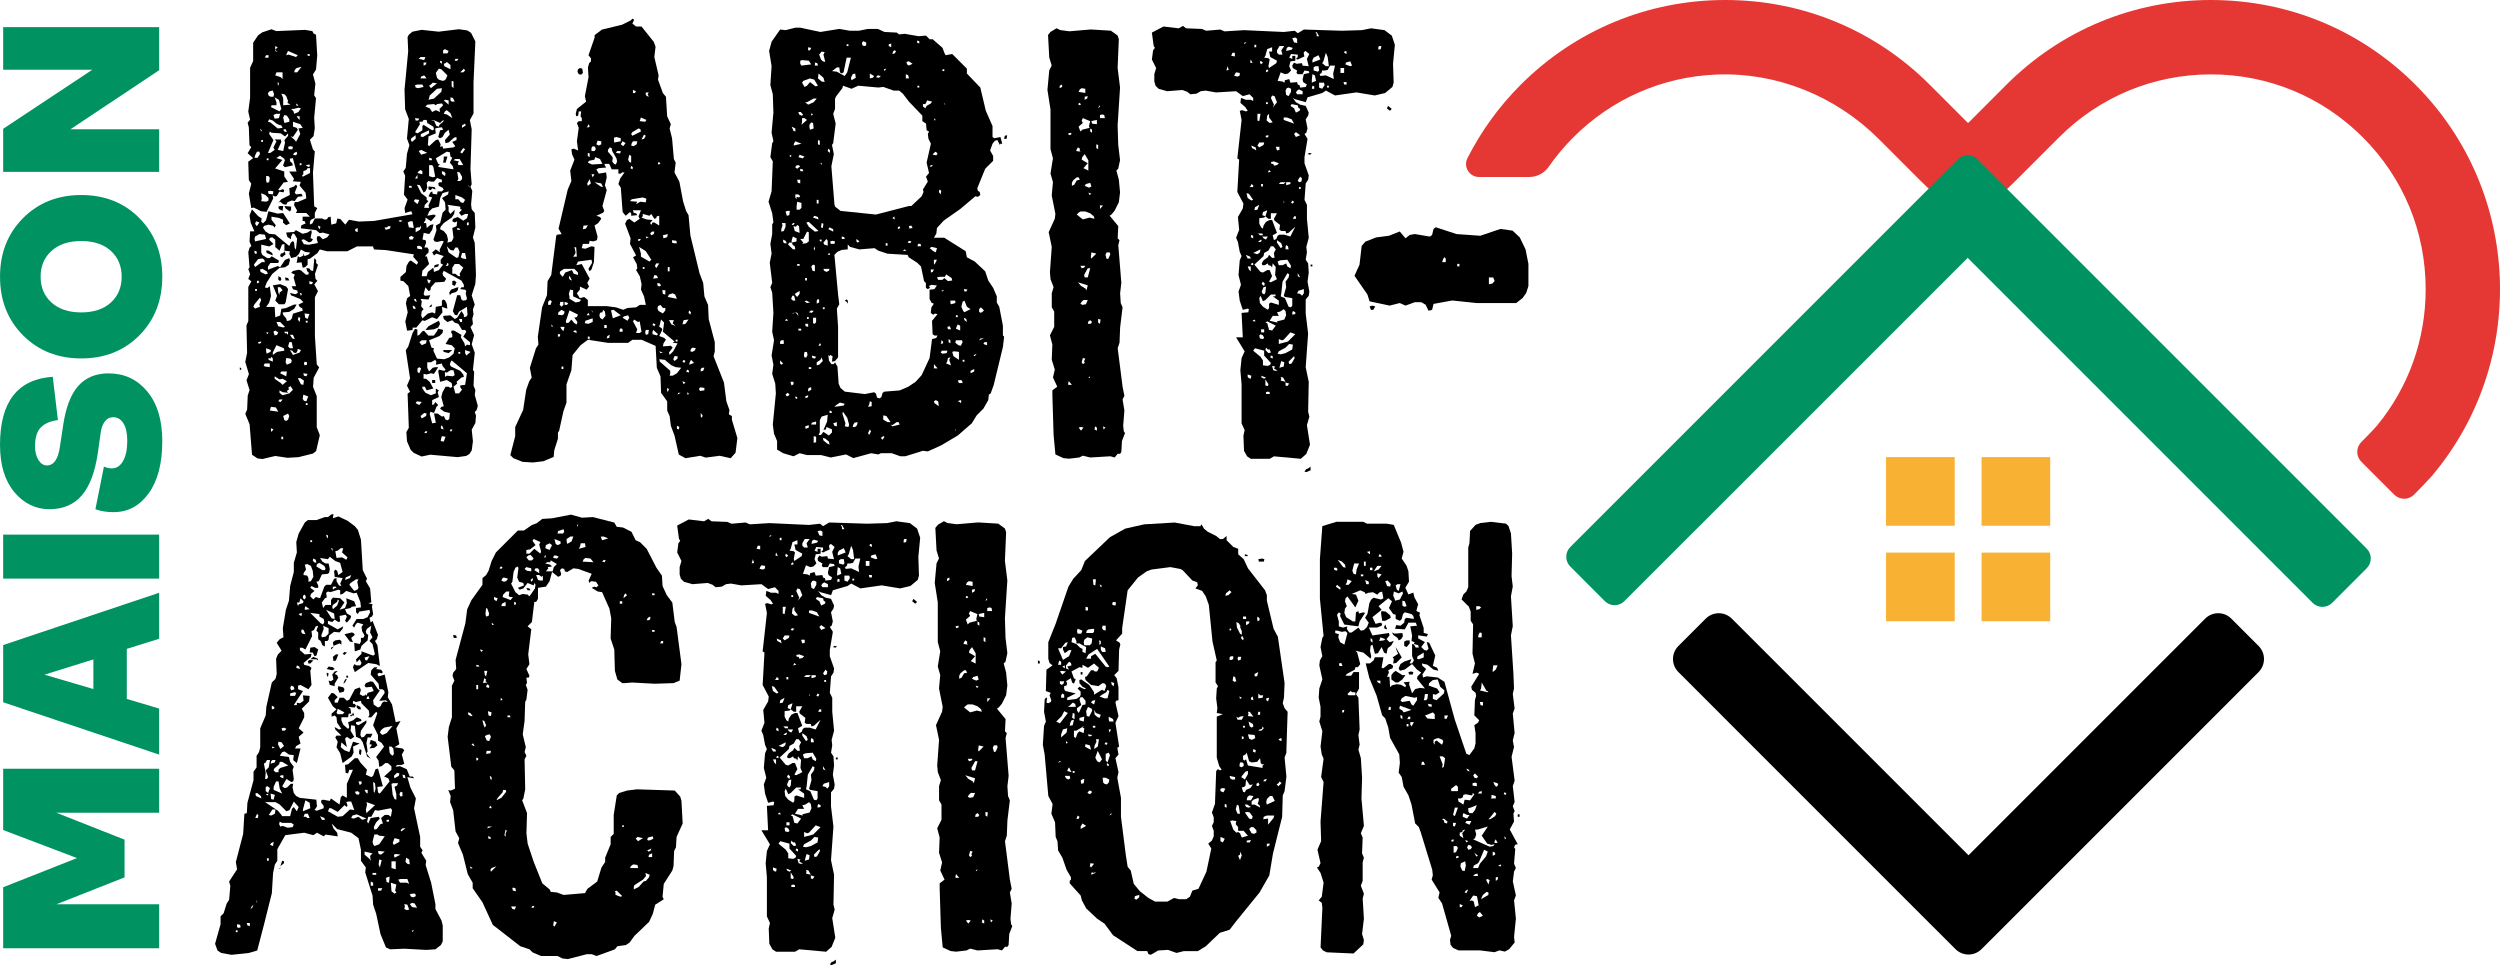
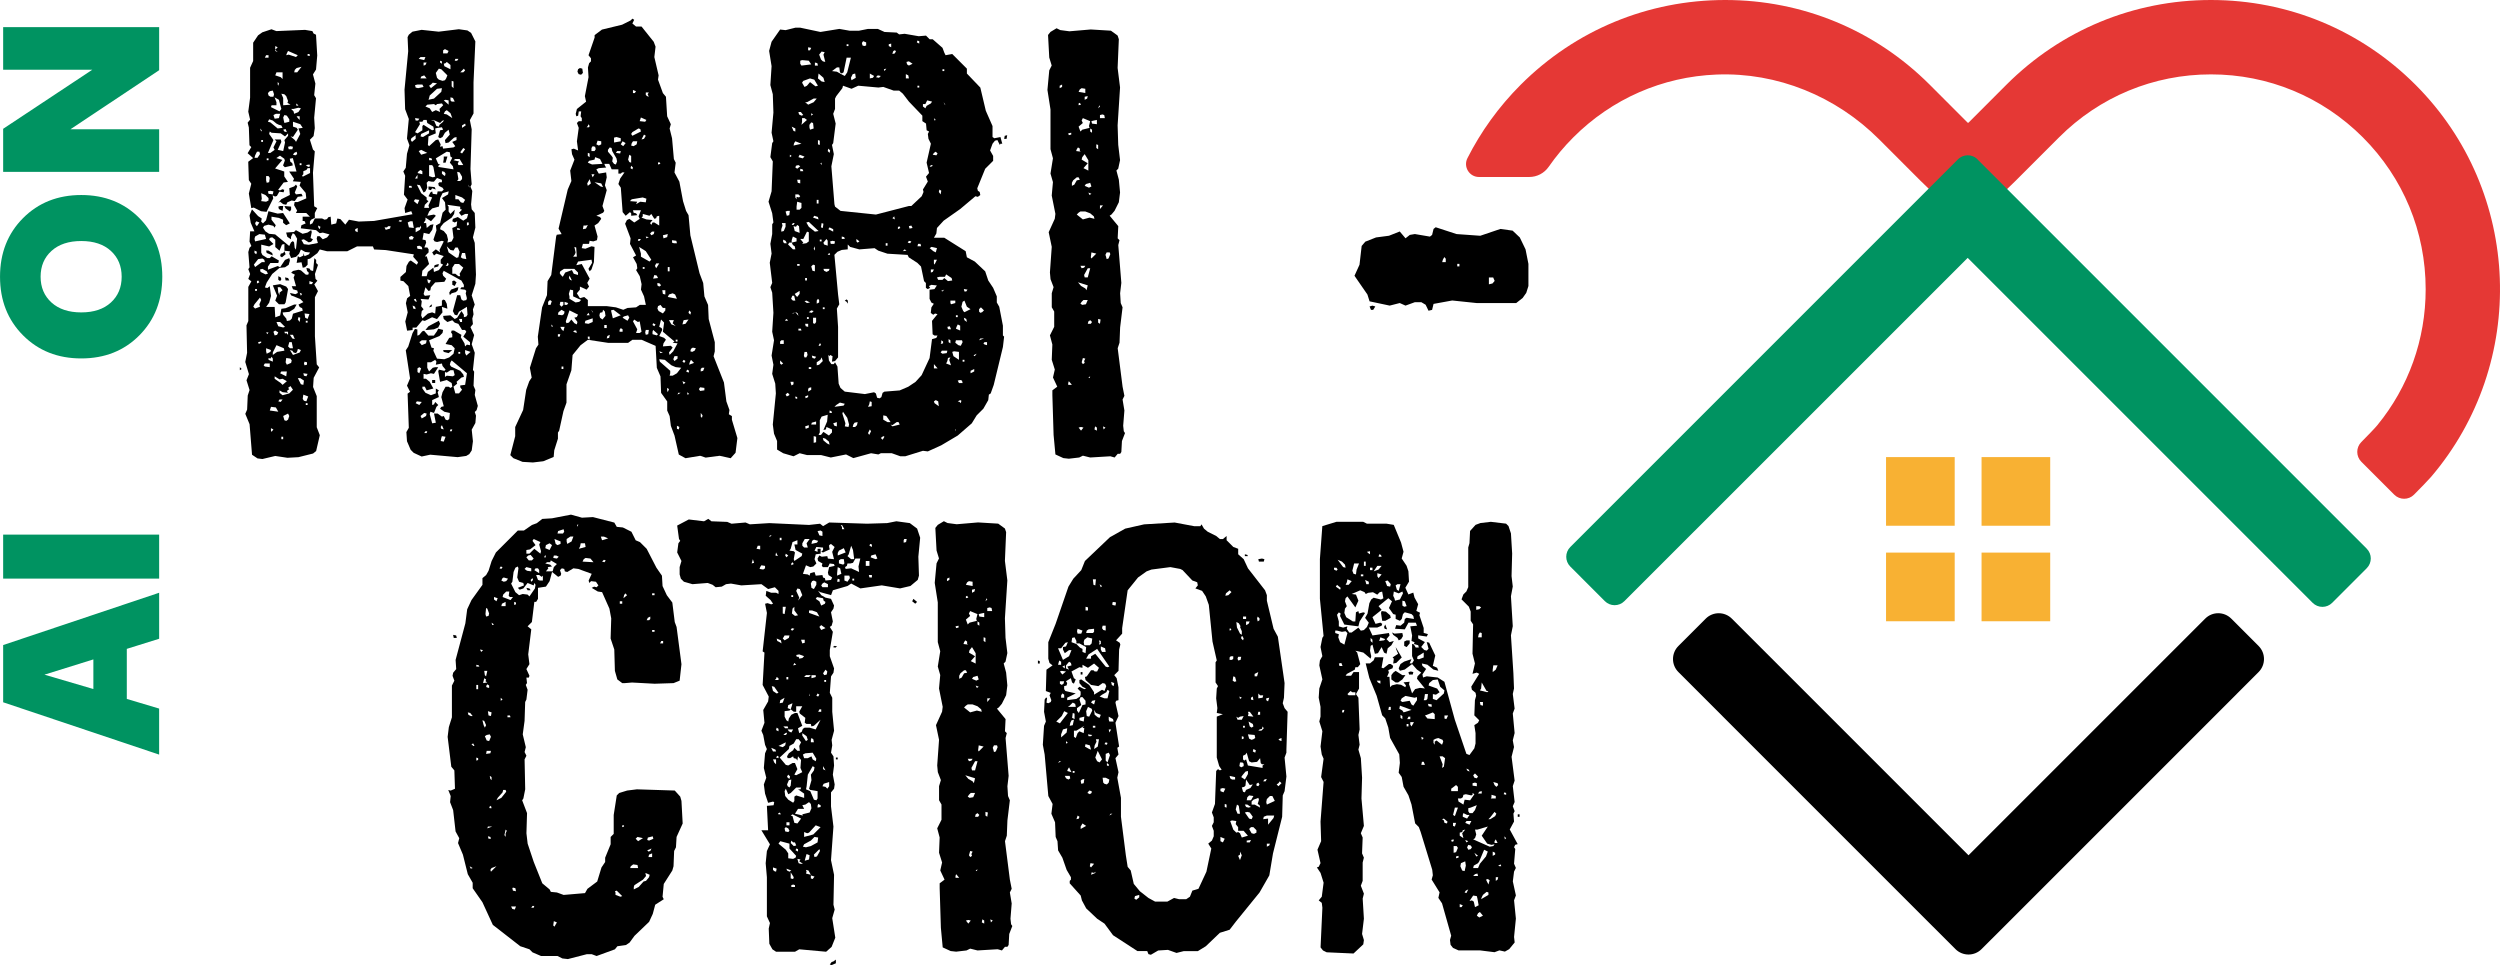
<svg xmlns="http://www.w3.org/2000/svg" id="Calque_2" data-name="Calque 2" viewBox="0 0 1356.41 523.63">
  <defs>
    <style>
      .cls-1 {
        fill: #e53835;
      }

      .cls-2 {
        fill: #009361;
      }

      .cls-3 {
        fill: #f8b133;
      }
    </style>
  </defs>
  <g id="Calque_1-2" data-name="Calque 1">
    <path class="cls-1" d="M1310.53,45.97c-29.64-29.64-69.05-45.97-110.96-45.97s-81.32,16.33-110.96,45.97l-20.54,20.56c-.14.14-.38.14-.52,0l-20.54-20.56C1017.37,16.33,977.96,0,936.05,0s-81.31,16.33-110.96,45.97h0c-11.99,12-21.63,25.47-28.91,39.84-2.37,4.68,1.02,10.22,6.27,10.22h27.25c4.21,0,8.16-2.06,10.56-5.52,3.94-5.66,8.4-11.02,13.38-15.99,20.9-20.92,48.34-32.91,77.72-34.07,32.96-1.3,64.86,11.81,88.17,35.14l22.3,22.32,25.73,24.92c.14.14.37.14.51,0l25.5-24.71,23.6-23.6c22.01-22.03,51.28-34.16,82.41-34.16s60.4,12.13,82.41,34.16c21.98,21.97,34.09,51.24,34.09,82.42,0,27.28-9.27,53.1-26.27,73.81-1.31,1.6-5.29,5.7-8.67,9.12-2.92,2.96-2.9,7.72.04,10.67l17.86,17.86c2.96,2.96,7.77,2.96,10.72-.02,3.54-3.57,7.78-7.9,9.24-9.62,52.56-61.59,49.74-154.56-8.46-212.78Z" />
    <g>
      <g>
        <g>
          <rect class="cls-3" x="1023.3" y="248" width="37.25" height="37.25" />
          <rect class="cls-3" x="1075.12" y="248" width="37.25" height="37.25" />
          <rect class="cls-3" x="1075.12" y="299.82" width="37.25" height="37.25" />
          <rect class="cls-3" x="1023.3" y="299.82" width="37.25" height="37.25" />
        </g>
        <path d="M1225.44,350.49l-14.85-14.85c-3.91-3.9-10.24-3.91-14.14,0l-28.55,28.54-99.86,99.87-99.86-99.87-28.55-28.54c-3.9-3.9-10.24-3.9-14.14,0l-14.85,14.85c-3.9,3.91-3.91,10.24,0,14.14l28.54,28.55,106.93,106.93,14.86,14.85c1.95,1.95,4.51,2.93,7.07,2.93s5.12-.98,7.07-2.93l14.87-14.85,106.93-106.93,28.53-28.55c3.9-3.91,3.9-10.24,0-14.14Z" />
      </g>
      <g>
-         <path class="cls-2" d="M86.34,514.51H1.71v-33.12l40.07-15.83-40.07-15.22v-33.25h84.64v23.87H30.57l37.02,14.61v20.46l-37.02,14.61h55.78v23.87Z" />
        <path class="cls-2" d="M86.34,346.57l-17.54,5.48v27.16l17.54,5.24v24.97L1.71,381.03v-31.05l84.64-28.38v24.97ZM50.66,373.85v-16.08l-26.55,8.28,26.55,7.79Z" />
        <path class="cls-2" d="M86.34,313.93H1.71v-23.87h84.64v23.87Z" />
-         <path class="cls-2" d="M88.05,239.4c0,12.02-2.45,21.43-7.37,28.25-4.91,6.82-11.26,10.23-19.06,10.23-3.65,0-6.94-.53-9.86-1.58l4.63-23.14c1.46.65,2.88.97,4.26.97,2.6,0,4.65-1.36,6.15-4.08,1.5-2.72,2.25-6.35,2.25-10.9,0-4.06-.69-7.2-2.07-9.44-1.38-2.23-3.25-3.35-5.6-3.35-1.87,0-3.37.77-4.51,2.31-1.14,1.54-1.87,3.45-2.19,5.72l-1.58,11.2c-1.54,10.55-4.46,18.31-8.77,23.26-4.3,4.95-10.15,7.43-17.54,7.43s-13.8-3.08-19-9.26c-5.19-6.17-7.79-14.74-7.79-25.7,0-23.3,9.54-35.6,28.62-36.9l2.8,23.5c-3.98.49-7.04,1.79-9.19,3.9-2.15,2.11-3.23,5.56-3.23,10.35,0,2.92.61,5.38,1.83,7.37,1.22,1.99,2.76,2.98,4.63,2.98,3.74,0,6.09-3.41,7.06-10.23l1.7-11.33c1.46-9.9,4.22-17.11,8.28-21.62,4.06-4.51,9.54-6.76,16.44-6.76,8.52,0,15.51,3.27,20.95,9.8,5.44,6.54,8.16,15.53,8.16,26.98Z" />
        <path class="cls-2" d="M75.63,118.35c8.28,8.36,12.42,18.96,12.42,31.79s-4.14,23.42-12.42,31.79c-8.28,8.36-18.79,12.54-31.54,12.54s-23.28-4.18-31.6-12.54c-8.32-8.36-12.48-18.96-12.48-31.79s4.16-23.42,12.48-31.79c8.32-8.36,18.86-12.54,31.6-12.54s23.26,4.18,31.54,12.54ZM60.16,164.14c3.9-3.57,5.85-8.24,5.85-14s-1.95-10.43-5.85-14.01c-3.9-3.57-9.26-5.36-16.08-5.36s-12.2,1.79-16.14,5.36c-3.94,3.57-5.91,8.24-5.91,14.01s1.97,10.43,5.91,14c3.94,3.57,9.32,5.36,16.14,5.36s12.18-1.79,16.08-5.36Z" />
        <path class="cls-2" d="M86.34,93.26H1.71v-23.38l48.35-32.03H1.71V14.71h84.64v23.38l-48.1,32.03h48.1v23.14Z" />
      </g>
      <g>
-         <path d="M180.93,278.87l-.33,2.32,2.98-.99,4.97,2.32,3.97,2.98,1.66,1.99,1.66,5.3.99,16.56,2.32,4.64-.66,1.32,2.32,3.97.66,7.62-1.66.33,2.32.66-.33,1.33.66,3.97-.66,1.33-1.33.66.66,2.65.99-.99,2.98,7.62-.66,2.32-.99.99,1.32,2.32,1.33,11.26-1.99-.99-4.31-.66-7.29,4.97-.99-2.65.66-1.66,1.32.66h1.99l.66-1.33-.99-1.99-1.66,1.66-.33-1.66,2.98-2.98v-1.33l6.29,2.32.99-.66-1.32-5.63-1.66-1.66,1.66-1.99-1.32-2.65.66-3.64-2.32,1.66-.66,1.32.33,1.33.99.66-.33,2.98-3.31,2.98-.66,1.99-2.98.99-.33-4.64,2.98.66.66-1.33v-1.99h1.32l.66-1.33-1.32-2.32-.33-2.32.99-1.32-2.98-.99-.99.66-.99,1.99-.99-.99,2.32-3.64h3.64l2.32-.99,1.33-2.65-.33-1.32-5.63.99-.66,1.33-.99-.99v-2.32l2.65-.33-.33-2.98-1.99-4.97-1.66.33-3.97-1.33-1.99,1.66-1.33.33v-2.32l-.99-.33-4.31,1.32-1.32-.33-.99.66.33,2.65-.99.33-1.66,2.32.66,2.98,1.32-1.66h2.98v-2.65l.99-1.32,3.97.33,2.32,2.32-2.65,3.97,2.98-.99.99-2.65-.33-2.65,4.31,1.66.99,2.65-2.32.33-.66.66-2.98.66.99,2.32,2.32,1.32-.33,1.33-1.99,2.32-.99-.99.99-2.32-.66-.99-3.31.66.33,2.98-.99.33-1.99-1.33-1.33,1.33-2.32-.66v1.66l5.3,2.98,2.98-1.66-.33,1.33-1.66,1.99-2.98-.33-2.65,1.99-.33,2.32-.66.66h-1.33v2.98l-1.32-.66-.99-2.32-1.32-.99v-3.64l-.99-.99.99-2.65-1.32.33-.99,1.99-1.32.66.33,2.65-3.64,7.29-1.66-.99h-1.32v1.32l2.65,2.32,3.64-.33-.33,1.66-3.97,3.31.33.99,2.65.66,1.33.99-.66,1.66.66,7.62-1.66,2.32-4.31-2.32-1.32.33v1.99l2.65.99-4.97,7.62h1.66v-1.32l1.66.33,1.99-1.33-.33-2.98,3.64.33-.33,2.98-3.97,3.97,1.32,2.32v2.32l-2.98,5.96,2.65,2.32-2.65,2.32.99,3.64-2.32,1.33-.66,1.32h2.98l-1.99,7.95-1.99-1.66.33-2.65-2.65-.33-2.32-1.66-1.32.33-1.33,1.99,4.97.66.66,2.65,1.99,2.65-.66,1.66.66,4.97-.33,1.33-.99.33-2.65-1.66-2.32,3.97,1.32.99,1.32-.33,1.99-1.99h1.32l-.33,1.99.66,2.98,1.32,1.66,1.99.99,8.94.99.33,3.64-1.32,1.99,1.32.33,3.64-1.32v-1.33l-1.32-1.66v-1.32l.99-.33,3.64.66.66-1.33,4.64,3.31.66-3.97.99-.99,2.32,1.33v-7.62l3.31-7.62h-1.99l-.66,1.99-1.32-.33-.33-4.31,1.66-.33,3.64-3.31h1.66l1.33,2.32,3.64,3.97-.66,2.65,2.98,1.33.99-.66,1.32-3.64,1.33-.33,2.65,9.61-2.98.33.33,2.98.99.66,5.3-6.62-.66-1.66-2.32-.99,3.97-3.64v-1.99l-1.99-1.66h-1.33l-1.99,1.66-1.33.33-.33-3.31-1.32-1.99,4.31-5.63-1.32-1.99-1.99-1.33v-2.98l-2.65-5.3,2.32-6.62-.66-.66-2.65,2.98h-1.66l.66-1.32-.33-2.32-3.97-3.97-.33-1.33-2.65.66-1.66-.66v1.66h.99l.66.99-.66.99-3.64-.33,1.33.99.33,2.65h-1.32l-.33,1.99h-3.64v1.66l.99,2.32,2.65,2.32.66-.99-.66-2.65,2.65-.99,1.99-1.66,2.32.99.33.99-2.98.66v.99l1.33.66,4.31-2.65v1.33l-2.98,4.31-.33,2.32.66,1.32,1.32-.33,1.33-1.66h3.31l-.99,1.99h-1.66l-.66,2.98.66,4.64-.66.99,2.32,2.98-1.99-1.33-2.32-7.62-1.32-1.99-2.32-.99-.66-5.96-1.99-.33-.33,2.98,1.99,3.31-1.99,1.33-1.99-1.33-.99.99.99,4.64-2.98-2.65-.33,2.65,1.99,1.66,2.65.99,1.99-5.63,3.64.99-3.64,1.66.33,3.31-.99,1.99-4.97,3.64-1.33-5.3-1.99-3.31.66-2.98-1.32-2.32.66-.99h2.65l-3.31-3.31-.33-1.32,2.32,1.32,1.32-.33-2.32-3.31-.33-2.98-.99-.99-1.66.66v-1.66l2.65-2.32-1.99-1.66-2.65-4.64,1.99-2.65,1.32.33,1.99,1.99-1.66,1.66v1.33h1.66l.99-2.65h2.32l1.66,1.66,1.32-.66,2.98-5.63,2.65-.99.66,1.32-.66,2.32,1.66.99,1.32-.33.33-.66.33.99.66-1.66,3.31-.99-.99-2.32-3.31.33-.66-.99.66-1.32,2.65-.99,1.32.33,2.65,3.97.99.66-3.64,5.3.33,2.32,2.32,1.66,1.32-.66.99-1.99.99-.66,1.99.33-.99-.99-3.64.33,2.98-4.31-.33-1.33-.99-.66h-1.66l-.33-2.98-4.31-4.97.33-2.32,1.66-1.66h1.66l-.66.99,2.65.33.99,1.33-.66.66-1.33-.33-.99.66.66,1.33,3.31-.99,1.99,9.61-.33,2.65,2.32,3.97,1.99,9.61,2.65-.66-2.32,3.97,1.66,8.61-2.65,1.66,4.31.66.99.99-1.32,2.32,1.32,4.97-1.32.66h-2.65l-.66.99,2.32-.33,3.64,1.66,1.66,3.97h1.66l.66.99-3.64-.66,1.66,5.63,2.98,5.96-.99,5.3,3.31,15.57v5.3l1.32,1.99-.66,1.33,2.65,4.31-.33,2.32,2.98,9.61,2.32,11.59v2.65l3.31,6.29.66,2.65v8.61l-.99,1.99-2.98,2.32-4.97.33-11.92-.66-7.62.33-2.32-.99-2.98-7.29-2.32-10.93-1.66-4.97-.33-4.97-3.97-12.59.33-2.65-2.65-3.64v-5.96l-1.32-6.29-3.97-2.98-7.62-1.99-2.98-2.98.99,2.65,1.99,2.32.33,1.99-6.62-.99-.99.99-3.64-1.99-1.99,1.32-4.97-1.32-10.27,1.32-4.31,7.62v6.29l-1.32,1.99-.99,4.64-.66,10.93-4.31,17.22-3.64,13.91-4.64,1.33-9.27.99-5.63-.99-1.99-1.33-1.33-3.64,2.98-10.6v-4.31l1.66-1.66,1.66-5.3,1.32-1.99.66-7.62-.66-2.32,4.31-6.62-.66-3.97,3.97-15.24.66-10.93,1.32-.33.33-5.63,3.31-12.25v-4.64l1.66-2.32v-6.29l1.32-1.99.66-2.65v-10.27l2.98-6.96.33-4.64,2.98-13.25,1.99-1.99.66-2.65-.33-8.28.99-2.32,1.99-1.99-2.65-4.31,1.66-1.99,1.99-.99-.33-4.97,1.66-9.94,1.66-4.97.66-7.95,1.99-7.62v-4.97l1.66-5.63-.33-5.63,1.32-4.64,3.31-5.96,1.66-1.32h4.64l4.64-1.66h1.66l1.66-1.33,1.32-.33ZM127.94,505.75h.99v-.99h-.99v.99ZM130.59,503.1l-.33-1.33-1.66-.33v1.66l.99.33.99-.33ZM135.56,502.44v-1.66h-1.66l.33,1.33,1.32.33ZM135.89,493.16l.99-.66.66-1.66-.99.99-.66,1.32ZM138.54,430.56l.33,1.32,2.98,1.33-.33-1.33-1.99-1.66-.99.33ZM138.54,443.81h1.32l.33-1.33-.66-.99-.66,1.33-.33.99ZM139.53,489.52l-.33-1.33v1.33h.33ZM143.18,414.33l.99,4.97-.33,3.31h.99l.66-.99-1.32-3.64,1.66-1.66.66-3.97h-1.66l-.66,1.33-.99.66ZM153.11,442.82h4.31l.99-3.97.99-.99,1.66,2.32.99-2.32-2.65-2.98-2.32,4.64-1.66.66-3.64-3.64-2.32-1.33h-5.63l6.96,4.64,1.66,1.99.66.99ZM145.49,430.23l.99-2.65-1.32-.99-.99.33v2.32l1.32.99ZM145.49,431.56v-.99l-1.32.66,1.32.33ZM144.83,467h.99v-1.33h-.99v1.33ZM145.83,442.16l1.32.33,1.99-.99.33-2.32h-1.66l-1.99,2.98ZM146.49,458.39l1.66.66.33-2.32-1.32.66-.66.99ZM146.82,414.33l2.32-.66.33-1.33h-1.66l-.66.66-.33,1.32ZM148.47,433.88l.66-2.65-2.32-.66.33,2.98,1.32.33ZM147.48,384.86l1.33-.33v-.99l-1.33-.66v1.99ZM149.14,405.39l-1.66-.33.33.99,1.32-.66ZM148.47,417.98l.99.99h1.66v-1.32l.99-.99,4.31-1.32-3.31-1.99h-1.33l-.33,1.32-2.65,2.32-.33.99ZM148.47,428.58l4.64,1.99-1.33-2.65-.66-3.97h-1.32l-1.33,2.98v1.66ZM152.12,406.39l1.99-1.66-1.33-1.99-1.66-.33-.33,1.32,1.33,2.65ZM152.78,470.64l-1.66.99.66-.66.99-.33ZM152.12,448.45l1.32-.33,2.65.99,2.65-.33.66-1.32-1.33-.99h-4.97l-1.33-.66-.33,1.33.66,1.32ZM153.77,422.28v-1.66h-1.32l-.66.66.99.66.99.33ZM153.11,467l.99.33v.99l-1.99,1.66.99-2.98ZM152.78,395.12l.33,1.33h1.32l.99-.99-1.32-.66-1.33.33ZM158.08,374.59l1.66-.66-.33-1.32-1.33-.66-.66,1.33.66,1.32ZM157.42,377.57h2.65l.66-1.66-.99-.33-2.32.66v1.33ZM160.73,362.34l1.99.66-.33-1.33-1.32-.66-.33,1.33ZM161.06,326.9l.66,1.99.33-.99,2.32-.66.33-.99-1.66-1.66-.66,2.32h-1.32ZM163.71,334.18v-1.66l-1.66.66.66.66.99.33ZM165.7,344.12l-.99-2.32-.99-.33-.33,1.32.66.99,1.66.33ZM164.37,323.25v1.33l.99.66.66-1.32-.66-1.33-.99.66ZM164.37,440.17l3.97-1.66-.33-2.98-2.32-1.32-1.32,4.97v.99ZM165.37,306.36l.66,2.65-1.32,1.99v.99l1.99.33.66,1.33v1.99l1.32-.33,1.33-2.32-.33-3.31-.99-2.65-1.99-.99-1.32.33ZM164.7,443.15h1.32l.66.66h1.33l-.99-2.32h-1.66l-.66,1.66ZM165.37,330.87l2.65-.33-2.32-1.66-.33.99v.99ZM170,358.36l-1.66,1.66h-.99l-.33-1.33.99-.66,1.99.33ZM172.65,352.4l-.99,3.31-.99.33-.99-1.99h-1.66l.33-2.65,2.32-.33,1.99,1.33ZM168.35,294.11h.99v-.99h-.99v.99ZM178.28,305.7l.66,2.98-.33,1.99-.66.66-3.31.33-1.66,3.64-1.32.33.99,1.99v1.32h-1.66l-1.99-.99-.66.99,2.32,1.66-1.99,1.66-.33,1.32,1.66,1.66,1.32-1.32,2.32.66,2.32-6.29.99-.99h2.65l1.66-3.31,1.32-.33v1.66l1.33,2.32,1.32.33-.66-1.33,1.33-2.98-4.31-.66-.33-2.98.66-.99.99.66.66,2.32,2.32-1.66-1.33-4.97-2.65-.99-2.98-2.32-.99,1.33-4.31-.66,1.32,1.99,1.66.99h1.66ZM175.3,338.82l.66-1.33-.33-1.66-2.32-1.32v-1.33l-4.97-.66,5.63,5.63,1.33.66ZM172.65,358.36l-.99-.66h-3.31l1.66-1.32,2.32.99.33.99ZM171.66,305.37l-.33-1.66-1.32-.66-.33.99.66.99,1.32.33ZM171.66,307.36l3.31,1.99h1.32l.33-.99-.66-1.32-2.65-1.66-1.33.66-.33,1.33ZM176.3,444.81l-.33-.99-2.32-.99.99,1.99h1.66ZM174.64,345.78l1.99-.33,1.66-1.66v-2.98l-2.98-1.32.33,1.66-1.32,3.64.33.99ZM177.95,292.12v-1.66l-.99-.33.33,1.32.66.66ZM181.6,335.84l-.33-2.98-4.31-1.99,2.98,4.64,1.66.33ZM181.6,363l-1.33.66-2.98-.66.99-1.33,2.32.33.99.99ZM177.29,364.99l.99.33-.33,1.99-.66-.99v-1.33ZM187.89,435.2l.66,1.66-.33.99-1.33-.99-3.64,3.64-3.64-1.99h-.99l-.66,1.66,5.3,2.98,2.65-.33,3.97-3.64,2.32.33-1.66-4.64h-1.66l-.99.33ZM183.25,363.99l-1.66,1.66,1.32.66.66,1.32-1.99,3.31v1.32l-2.65-.66-.66-2.32,1.33.33,1.32-.99-.66-2.65,1.33-1.66,1.66-.33ZM180.6,299.08l-.33-1.66h-.66l.33.66.66.99ZM179.61,351.41l1.66-.66-1.66,1.66v-.99ZM180.6,330.54l2.32-1.99.99-2.65-.66-.66-.33,1.33-2.32,1.66-.33.99.33,1.33ZM180.6,319.94l1.32-.99.66.33-.33-.99h-1.66v1.66ZM185.24,349.75l-.99-.66-3.31,1.33-.33-1.99,1.32-.99,2.32-.33.99.66v1.99ZM183.58,355.05l-1.32,3.31-1.32.33-.33-2.32,1.66-1.33h1.32ZM181.93,299.08l.66,3.64,2.98-.33,2.32,1.33.66-1.33-2.98-2.65.66-2.32h-1.32l-1.66,1.33-1.32.33ZM183.25,387.51h2.65l.99-.99-3.64-1.99-.66,2.32.66.66ZM183.58,372.27l2.65.66.66.99-.33,1.33-2.32.66-.99-2.32.33-1.33ZM188.22,354.06l-1.33,1.32-.99-.66.99-.99,1.33.33ZM188.22,368.3l-.99,1.99-.99.66.99-2.32.99-.33ZM192.53,344.45l-1.99,1.66.99,2.32-1.66-.33-2.98-3.97,3.97-.99.99.33.66.99ZM187.23,314.64l2.65-.99.66-1.66-2.98,1.33-.33,1.32ZM187.89,366.64h.99v.99h-.99v-.99ZM189.54,317.29l2.65,3.31,1.66-.66.66-.99-.66-3.31.66-1.33h-1.33l-2.98,1.99-.66.99ZM191.53,386.51l.66,1.66h-1.33l-.33.66-.66-.66,1.33-.66.33-.99ZM190.54,443.81l1.32.33,2.65-.99,1.99,1.66,2.32-.66-5.3-2.32-2.32.66-.66,1.33ZM192.53,429.57l.66,1.33,1.33.33.66-.99-.99-.99-1.66.33ZM193.52,382.54l1.99.99.33,1.32h-1.32l-.99-.99v-1.33ZM195.17,425.93l.99-.66v-1.32h-1.66l.66,1.99ZM195.17,406.39l.99.66-.33,2.65-.99-.66v-1.33l.33-1.33ZM197.82,356.71l.33,1.33.99.33,1.32-2.32-2.65.66ZM199.48,430.56v-1.99h-1.66l.66,1.33.99.66ZM201.14,467l-.33-2.65,1.32-1.33-4.31-.99v1.66l2.65,2.32.66.99ZM198.82,441.16l4.64-4.31-4.64-1.66.33,1.33-.66,2.98.33,1.66ZM198.82,379.23h1.66l-.66-1.66-.66.66-.33.99ZM203.46,439.51l-1.99,3.64h-1.66l-.66,2.65.66.99,1.32-2.98,4.31-.66.66.99-1.99,1.99-1.32,2.65.33,1.33,1.32-.33,1.99-2.65,1.32-.33-.99-2.98,1.99-1.66h1.99l1.32.99.66-3.64-.66-.99-6.96,1.32-1.66-.33ZM201.14,401.42l2.65.99.99,1.99-1.66,1.33-2.65.33,1.33-1.99-1.33-.33.33-.99.33-1.33ZM201.14,480.58h1.32v-1.66l-1.32-.66v2.32ZM203.12,459.05l2.65-.99,2.98-4.31-2.98-.33-.99-.66h-1.66l-.99,3.97.33,1.33.66.99ZM202.13,474.62h1.99v-.99h-1.99v.99ZM203.12,430.23l.66-2.32-.33-2.98-.99-.66.33,5.3.33.66ZM206.77,463.68l1.99-1.66-3.64-.33.33,1.66,1.32.33ZM205.11,483.23h1.66l.66-1.33h-2.32v1.33ZM206.1,470.64l.99-3.97-1.33-.33-.33,2.65.66,1.66ZM206.1,397.44l1.32,1.33,2.32-.99,3.31-3.97-4.64.99-1.66,1.33-.66,1.32ZM209.42,476.27l.33,2.32,1.32.33.33-3.31-1.99.66ZM209.75,445.8h1.32v-.99h-1.32v.99ZM213.06,410.03l.66-.99-.33-2.98-.99-.99h-1.33l.33,3.31.66.99.99.66ZM215.05,484.22l-.66-.99.66-3.31-2.98-.99.33,4.64,1.66,1.32.99-.66ZM212.4,425.26l.66,5.96.99,2.32.99.33v-2.98l-.99-3.97,1.32-.66.66-1.33h-2.65l-.99.33ZM212.4,470.97l2.32.66v-4.31h-2.32v3.64ZM213.72,458.39l2.98-1.66v-1.32l-2.65-.66-.99,2.65.66.99ZM214.05,422.28l2.32-1.33.33-1.32-1.33-.33-1.66,1.66.33,1.33ZM213.72,463.68l.33,1.66,3.31-1.66-2.65-.33-.99.33ZM216.04,477.26l.99,1.66h3.64l1.33.66-.99-2.65h-3.64l-1.32.33ZM217.37,432.22l.99-.33v-1.99l-.99-.33-.66,1.33.66,1.33ZM217.7,451.1l2.32-1.66h-1.66l-.99.99.33.66ZM220.02,422.28l-.33-1.66-1.32-.33.33,1.66,1.33.33ZM219.35,493.16l1.32.66,1.33-.33-.99-2.65-1.66-.33.33,1.33-.33,1.32ZM222.33,468.98l-.33-2.65-1.66-.99-.33,2.32.99.99,1.32.33ZM222.33,485.21l.66,1.32,1.32.33,1.32-.66-.33-1.33h-1.66l-1.32.33ZM222.33,490.51l1.32,1.66,2.65.33-1.33-2.32-1.32-.33-1.32.66ZM223.66,505.75l.99-.99h-.99v.99Z" />
        <path d="M337.59,370.62l-2.65-1.99-1.32-4.64-.33-11.59-1.99-5.96.33-10.93-.99-5.3-3.97-8.94-2.32-.33-3.31-1.99,1.32-.66,1.32.33.99-.99-1.32-1.99-2.65-.33-.99.99-.33-1.33,1.66-3.64-7.29-2.65-2.65-.33-3.31,1.99-1.32-.33-.33-1.33-1.32-.33-.99.99.66,1.99-.33.99-1.32.66-3.31-2.65-1.33,4.97-1.99,2.98-4.31.66v5.96l-.99,1.66h-.99l-1.33,10.93-2.32,2.32,1.99,1.66-1.66,13.58.66,5.3-1.66,2.65,1.66,3.64-.33.99h-1.32l.33,2.98-.66.99.99,2.65-.66,5.3-.66,1.32-.33,10.27-.99,7.29,1.66,6.96-.66,2.65.99,1.99-.99,1.99.33,16.23-.99,4.97-.66.99,2.65,6.96-.33,10.93.66,5.63,3.31,9.94,4.64,11.59,3.97,3.31.66,1.33,3.31.33,3.64,1.33,11.59-.99,1.32-2.32,5.3-3.97,2.32-7.62,1.99-2.98v-2.32l2.98-7.29v-3.97l1.66-1.66v-10.27l1.66-10.6,1.32-1.32,4.31-1.33,5.3-.66,20.53.66,2.98,3.31.66,2.32.66,12.25-3.31,7.29-.33,5.63-.99,1.99-.33,8.28-.66,2.32-4.64,7.29-.66,6.96.66,1.33-4.64,2.98-1.32,4.97-1.99,4.31-7.95,7.62-2.65,3.64-1.99,1.33-4.64.66-1.32,1.66-9.94,3.64-2.65-.99h-2.65l-10.27,2.65-2.98-.33-2.65-1.33h-8.94l-4.64-1.99-1.66-1.66-4.97-1.66-14.9-11.59-5.63-12.25-5.3-7.62v-2.98l-2.65-4.64-2.65-10.6-2.65-6.29.66-2.65-1.99-3.64-1.32-11.59-1.66-4.31.33-3.31-1.32-3.31,1.32.33,2.32-.99-.33-9.94-1.66-1.99-1.99-16.23.66-5.3,1.66-5.3v-17.22l1.33-2.65-.99-2.65.33-1.66,1.66-1.99-.33-4.97,5.3-19.87.99-7.62,2.32-4.97,5.96-8.28v-3.64l1.99-1.66,1.32-2.32,1.66-5.3,2.32-4.64,11.92-11.92h3.31l4.31-2.98,2.65-.99,2.98-2.32,5.3-.33,10.27-1.99,5.96,1.66,5.96-.33,11.59,2.98,1.33,2.32,3.31.33,4.64,2.32,2.32,4.64,2.32.99,3.64,3.64,5.3,10.27,2.98,4.31.33,5.63,2.32,4.97,2.98,3.97,1.32,10.6.99,2.65,2.65,20.2-.99,8.94-3.31,1.33-10.27.33-12.25-.66-3.97.33h-1.32ZM245.85,344.45l1.66.33.33,1.33h-1.66l-.33-1.66ZM256.45,388.5l-1.32-1.66-1.32-.33.33,1.33,1.32.66h.99ZM256.45,470.97l-1.66-.99.66,1.33.99-.33ZM257.44,404.73l-.66-1.33-.99.33.99.99h.66ZM258.43,361.67h1.66l-.33-.66-1.32-.33v.99ZM258.43,373.93h.99v-2.32h-.99v2.32ZM258.43,412.68l.99-.33v-.99l-.99-.33v1.66ZM262.08,352.73l-1.66-.33.66,1.33.99-.99ZM263.07,394.79l.66-1.33-.99-2.32-.99-.33.66,2.65.66,1.33ZM262.08,370.62l2.32-.33-.99-.66.33-.99-.99-.66-.66,2.65ZM263.73,366.97l.66-2.98h-1.66l.33,2.32.66.66ZM263.07,399.43l.99,2.32,1.32.33.99-2.32-.66-1.32-1.66.33-.99.66ZM263.73,334.51l1.32-.33.33-1.32-.99-2.65-.66-.33-.33,3.31.33,1.33ZM265.39,373.27v-1.33l-.99-.66-.66.99.33.66,1.32.33ZM263.73,409.04l2.32-.33.33-1.33h-2.32l-.33,1.66ZM264.4,449.44l2.65-.99h-2.32l-.33.99ZM266.38,388.5l.33-1.99-1.99-.66.33,2.32,1.32.33ZM266.38,455.07l-.33-.99-1.32-.33.33,1.32h1.32ZM265.72,438.51h.99l-.33-1.33-.99.66.33.66ZM266.71,423.28v-1.66l-.99-.66.33,1.66.66.66ZM266.38,472.96l2.98-2.98-2.65.99-.66.99.33.99ZM268.04,338.82l-1.32-.99.33,1.33.99-.33ZM268.04,325.24l1.32.99.66-1.66-1.99-.66v1.32ZM269.36,434.21l2.65-1.33,2.65-3.31-.33-.99h-1.32l-.33,1.33-2.65,2.98-.66,1.33ZM271.02,308.35l.99.33.66-.99-.99-.33-.66.99ZM271.68,380.22l.99-.66-.99-.99v1.66ZM272.01,314.97l1.32.66,1.32-.33.99-1.32-2.32-.66-.66.33-.66,1.32ZM272.01,328.88h2.32v-2.32l-1.99.99-.33,1.33ZM272.68,323.92l4.31,1.66,1.33-1.66h-1.66l-.66-.66.33-2.32h-1.66l-1.66,1.66-.33,1.33ZM274.33,454.08v-1.99l.66-1.33-.66-.66-.66,2.98.66.99ZM275.33,389.16h1.66l-.33-.99h-1.32v.99ZM277.31,316.63l2.32,4.64,1.99,1.66,1.99-.66,2.65.33.99.99,2.98-4.31.33-1.99-.66-.99-.33,1.33-3.31-1.33-2.32,2.98-1.99.66-.99-.99,3.31-1.32-.33-1.33-2.32-.66-.99-2.32.66-4.97-.33-.99-1.32.66-.99,2.32-.66,5.3-.66.99ZM279.3,493.49l.66-1.66h-2.65l.66,1.32,1.33.33ZM277.97,481.9l.33,1.33,1.66.33-.33-1.66-1.32-.33-.33.33ZM278.97,328.22l.99-.33v-.99l-.99-.33v1.66ZM284.6,308.68l1.32.99,2.32.33v-1.66l-2.65-.66-.99.99ZM288.9,293.44l1.66,2.32-2.98,2.32-1.99.33v1.99h1.66l2.65-2.65,3.31,2.65.33-1.32-.99-3.64.66-1.33-3.64-1.66-.66.99ZM285.59,302.39l1.32,1.66h1.66l.99-.99-1.66-1.99-1.33.33-.99.99ZM285.59,318.95l1.66.33.66.99h-1.66l-.66-1.33ZM288.24,315.64l.99-.99-.33-.99-.99.99.33.99ZM288.24,492.5h1.32l.33-.99h-.99l-.66.99ZM289.9,309.34l2.65,1.66v-1.66l-.66-.99h-1.32l-.66.99ZM294.54,314.97v-2.65l-.66.66-1.32-.99h-1.66l.99,2.65.99.33h1.66ZM295.2,302.39h.99l-.33-1.32-.66,1.32ZM295.86,297.42l2.32.99,1.33-2.65-1.33-.99-1.99.99-.33,1.66ZM295.86,305.7l2.65.66.99.99-2.32.33.33.66-1.32,1.66h3.64l.66-2.32,1.66-1.66-3.31-1.99-.33.99h-1.66l-.99.66ZM300.5,301.39l-.33,1.33,1.99.33.99-.99-1.32-.66h-1.32ZM300.83,502.77l1.32-2.32-1.66-.66-.33,2.32.66.66ZM302.48,295.76l1.66-.66v-1.33l-3.31-1.32.66,2.65.99.66ZM302.48,289.47h2.98l.66-.99-.33-1.33-2.98.99-.33,1.32ZM307.78,295.1l2.32-1.33.99-2.65h-1.66l-1.99,1.33v1.32l.33,1.33ZM313.41,285.83l.33-1.33-.66.33.33.99ZM314.08,297.75l3.64-.99-.33-1.99h-2.32l-.33,1.66-.66,1.32ZM316.06,304.71l5.96.33-1.66-1.99-2.65-.33-.99.66-.66,1.32ZM326.66,293.11l3.31-.99-2.32-.99h-1.66l.66,1.99ZM326.66,304.71l1.33.33.66-.99-.99-.33-.99.99ZM333.95,485.54l2.65.99.99-.33-2.98-2.98-.99.33.33.66v1.33ZM336.27,327.56h1.33v-1.32h-1.33v1.32ZM337.59,448.78l.99-.33v-.66h-.99v.99ZM338.25,324.58l1.99-1.66-.99-.99-.66.99-.33,1.66ZM341.9,470.97h4.31l-.33-1.66-2.32-.33-1.32.99-.33.99ZM343.88,482.56l2.65-1.32,2.65-2.98,1.32-.33,1.66-1.99.33-1.32-2.32-.99.33,1.66-1.66,1.99-4.64,2.98-.33.99v1.32ZM344.88,455.07l1.33,1.33,2.65-1.66-2.98-.66-.99.99ZM350.84,336.5h1.32l.66-.66v-1.32l-1.32.66-.66,1.32ZM351.17,455.74l.99.33,2.32-.99-.33-1.32-2.65.66-.33,1.33ZM351.83,462.03l.99-.33.66-1.33-2.32.99.66.66ZM351.83,465.01h1.99v-1.99l-1.66.66-.33,1.33ZM353.82,322.92h1.32v-.99h-1.32v.99ZM353.82,342.79h1.32v-.99h-1.32v.99ZM358.13,349.09h1.66v-1.32h-.99l-.66,1.32Z" />
        <path d="M443.91,320.6l1.66,2.32,2.32,1.33,2.98.66,1.66,3.64-.33,1.66-1.32,1.99.99,4.97-.66,2.32-.99.66,1.66,2.65-1.66,9.94v3.31l2.32,6.62-.33,2.32-1.32,1.99-.66,8.94,1.32,2.65v7.62l.99,10.27-1.33,4.97.33,2.98-.66,3.97,1.32,1.99.33,4.97-.66,4.97.99,5.3-.33,2.32-1.66,1.99v7.62l1.32,10.93-1.32,18.22,1.66,7.95-.33,16.23.66,2.65-1.32,4.64,1.66,10.6-1.99,4.97-2.98,2.65-14.57-1.32-2.32,1.32h-10.27l-1.99-1.32-1.66-2.98-.33-8.28.66-2.98-1.66-3.64v-21.2l-.66-7.62.66-6.62,1.66-3.64-4.64-7.62h3.64l-.66-13.25,3.64-.33.33-1.66-.66-.33-2.65.66-1.66-4.97-.66-4.97,1.32-3.64-1.32-5.3.66-7.95.99-2.32-.99-2.32-.99-5.3-.99-2.32,1.66-4.31-.66-6.96,2.65-4.64.33-2.65-3.31-6.29.99-17.55-.99-.66,2.32-20.87-.99-4.97,1.33-.33,1.99.66.99-.33-1.32-1.99-2.65-2.32.33-2.65,2.65.99h2.65l1.32.66v-1.66l-1.99-1.99-3.64.99-3.64-2.65-10.93.66-5.63-.99-2.65.33-2.32,1.33-3.31.33-1.66-1.33-2.65-.99-8.28.66-4.64-1.32-1.66-1.66-.66-2.32v-3.97l.99-3.31-2.32-4.64.66-4.97.99-1.33-.66-.99-.99-7.29,6.29-3.31,8.28.99,2.32-1.32,1.66,1.32,8.61.33,2.32.99,7.62-.66,2.32.99,10.6-.66,21.53.99,5.96-.66,1.66,1.32,3.31-1.99,20.54.66,10.93-.33,4.97-.99,7.29.99,3.97,2.98,1.66,4.97-.99,10.27.33,10.27-.66,2.32-3.97,3.31-5.63,1.32-9.94-1.66-11.59,1.66-4.97-2.65-1.99,1.33-7.95,2.32-.99,2.65-5.96-1.66-.99-.66ZM407.81,305.7l1.32-.33-.66-1.99-.33,1.32-.33.99ZM410.46,297.75l1.99.33v-1.99h-1.32l-.66,1.66ZM412.11,308.68l1.99.33.99-.66v-1.32l-1.99-.33-.66.99-.33.99ZM417.41,291.46l1.32-.99h-.99l-.33.99ZM421.06,407.71l-.33-.99-2.32-.99.99,1.99h1.66ZM422.38,375.92l-2.32-3.31-1.32-.33.66,2.65,1.99,1.32.99-.33ZM421.06,414.67v-2.65h-1.66l.66,1.66.99.99ZM421.06,472.96l.33-1.66-1.99-.66v1.32l.66.66.99.33ZM420.39,368.96h1.99v-.99l-.99-.66-.33.99-.66.66ZM422.05,301.72l-.99-1.99-.33,1.66,1.32.33ZM422.38,396.78v-1.33l-.99-.66-.33,1.33,1.32.66ZM422.38,411.35v-.99l-.66-.33-.66.99,1.32.33ZM424.04,349.09l-.33-1.66-2.32-.99.33,1.33,1.32.66.99.66ZM422.38,441.83h1.33l-.66-.99-.99.66.33.33ZM422.38,404.73l2.32.66,1.32-.99.33-1.66-3.97,1.99ZM422.38,457.72l3.97,3.31,1.32,1.99v2.65l2.65.33,1.32-.66.33-.99-3.64-3.97v-2.65l-4.97-1.33-.99,1.33ZM423.04,293.11h.99v-1.33h-.99v1.33ZM423.04,381.55l1.66-.33.99-2.65-2.32,1.33-.33,1.66ZM430.33,410.36l-1.66.99h-1.32l-.33-.99.99-1.66,2.32-1.66.66-1.33,1.66,1.66h1.32l-.33-2.65.99-1.99-1.32-1.66h-1.33l-1.32,2.32-2.32,1.33-.33,1.66-4.97,4.64,3.31,3.97,1.32.33,2.32-1.33h1.33l1.32,3.31-1.66,2.98.99.33,3.31-1.66-.99-2.32.33-4.31-1.66-1.99-.33,2.32-.66-.99-1.32-.33-.33-.99ZM425.69,333.19l.66-3.97h-1.66v3.64l.99.33ZM425.69,347.43l2.32-1.33.33-1.33h-2.65l-.99,1.66.99.99ZM427.68,395.12l-.33-.99h-2.32l.99.99h1.66ZM425.03,398.77h1.32l.66-.66-.33-.66-.99.66-.66.66ZM430,381.55l-2.32.99-.33,1.66,1.66.66-.66.66-2.65.33v2.98l.99,1.99.99.66.33-1.66,1.32-1.99,1.99-.99h1.32l2.65,6.96-2.32,1.32.66,2.65,1.32-.66.66-1.66.99-.66h2.65l3.31.99,2.65-5.3-3.64,3.31-1.32.33-.33-1.33h-2.32l-.99-.66.33-2.65-2.98-2.32-.33-.99,1.66-2.98h-3.31v2.98h-1.32l-1.66-1.33.66-1.99.33-1.32ZM427.68,430.9l-1.32-2.98-.66,1.32.33,2.65,1.66,1.99,2.65,1.66.66-.99v-2.32l.99-.66,4.31,1.33v-2.32l-3.31-2.32h1.33l.33-.99h-2.65l-2.98,2.98-1.33.66ZM425.69,449.44l.33,1.66,1.66.33.66-.66-.66-1.32-1.32-.66-.66.66ZM426.69,302.39l.99-.99-1.32-.99-.33.99.66.99ZM426.69,368.63h.99v-1.33h-.99v1.33ZM426.69,447.79h1.66v-1.66h-1.66v1.66ZM429.34,472.3l-2.65-.99.33.99,1.32.66.99-.66ZM427.35,421.95l.99.66.33-1.33-.99-.99-.66.99.33.66ZM428.34,427.25l.66-.99.33-3.31-1.32.33-.99,2.32.33.99.99.66ZM429.34,397.44l.99-1.66h-2.98l.66.99,1.32.66ZM428.34,298.74l2.32.33.66.66-.66,3.64.33.99,3.97-2.65.33-1.33-3.64-1.99-.66-2.98h1.66v-2.32l-2.65.99-.99,3.64-.66.99ZM429.01,341.8l.99.33.99-.99-1.32-.33-.66.99ZM432.65,446.79l1.99-2.65-4.64-2.32-.99.66.99.33.99,3.64,1.66.33ZM431.99,458.72l-.66-1.66h-.99l-.99-.99-.33,1.33,1.66,1.66,1.32-.33ZM430.33,476.93l.33-.99-1.66-2.65v3.31l1.32.33ZM429.34,305.7v.99l1.32-.66-.66-.99-.66.66ZM429.34,323.92h.99v-.99h-.99v.99ZM429.34,480.25v.99h1.99v-.99l-.99-.33-.99.33ZM432.98,333.85l-1.99-2.65v-1.99l-.99.99-.33,2.65,1.66,1.32,1.66-.33ZM430.33,361.01l1.66-.33-.99-.99-.66,1.33ZM435.3,436.86l.99,1.99h-3.31l-1.66,2.65,4.31.99-.33-.66,3.97-.99.99-2.32-.33-2.32-.99-.99-1.99,1.33-1.66.33ZM432.98,462.03v-1.33l-.99-.33-.33.99,1.32.66ZM432.98,325.9l2.32-2.98-1.33-3.31-1.32-.33-.66,1.33,1.66,3.64-.66,1.66ZM431.99,355.38l.33.99h.99l.33.99,1.66-.33.99-.99-2.65-.99-1.66.33ZM435.63,468.65l-1.99-1.33.66-.99-1.66-.33.66,2.32.99.33h1.32ZM435.3,349.09l1.32-.33v-1.66h-1.99l.66,1.99ZM438.28,297.09l-.66-2.32,1.66-2.32h-2.65l-1.32,2.32v1.32l.99.99h1.99ZM438.28,401.42l-.66-1.99-2.32-1.66v1.33l1.99,2.98.99-.66ZM450.2,298.08l-3.64,1.66-.99-.33.99-.99v-1.32l-3.64-.33-.99,1.99,1.66.66v-1.66h1.66v2.65l-2.65.33-.66,2.65.99,2.32-1.66,1.66-1.66.33-2.32-.99-1.66,4.64,2.65.33.99.66.33-1.33,2.32-.66.66,1.99,3.64-.33.33,1.33.99.33.33,1.32,2.98-.33.66-1.32-1.99-1.33-.33-1.33.66-2.98,2.98-.66-.33-.99-2.32-.33-.99,1.99h-2.65l-.66-.66.33-1.33-2.32-1.33-.33-1.32.99-1.66,1.33.66,2.98-.33.33,1.33,3.31.33-.99-3.97,1.32-2.65-1.99-1.66-.99.66v.99l.33,1.32ZM435.63,409.37l.66,1.99h1.99l1.99-.99.66,1.66,1.66.99.33-1.33-1.99-3.31-3.97.33-1.32.66ZM435.63,459.38l1.66.33,2.65-.66,3.64-1.99.33-2.65-1.99-.33-1.99,1.99-3.64,1.99-.66,1.32ZM436.29,367.3h2.65l.99-.99h-2.65l-.99.99ZM436.29,451.43v2.65l4.97-1.33,3.97-3.97-2.65-.99-3.64,3.97-.99.33-1.66-.66ZM436.62,467l2.32-.66.33-2.32-1.66-.66-.66,2.32-.33,1.33ZM437.29,428.25l2.32.99,1.99,4.64,1.33.33.66-.99v-3.97l-3.97-.66-.66-.66,1.32-4.64-.33-2.98,1.66-2.32.33-1.66-.99-.66-2.65,4.64-.66,6.29-.33,1.66ZM437.29,473.95l2.65.66-1.32-2.32-1.33-.33.33.99-.33.99ZM444.57,334.51l-1.32-2.32-2.65-.99h-1.66v1.33l4.64,1.66.99.33ZM439.27,377.57l-.33-1.33v1.33h.33ZM441.59,319.61l1.33-2.32v-1.66l-1.33-.66-.99.33-.66,1.33.33,2.32,1.32.66ZM439.94,402.74h1.66l-.33-1.66-.99-.66-.33.99v1.33ZM440.93,476.93l.99-1.33-1.99-.66v1.66l.99.33ZM440.27,295.1l2.98-.66.66-.99-2.32-.66-.99.66-.33,1.66ZM440.27,367.97l2.32-.66v-.99h-2.32v1.66ZM441.92,465.01l1.32-.33,1.66-2.98-.33-.99-2.98,2.98.33,1.33ZM442.58,324.91l1.99,1.33.99,2.32,1.99-.99.33-.99-.99-.66-.33-1.32-3.31-.66-.66.99ZM442.92,377.57l.99.33.66-.99-.99-.66-.66,1.33ZM443.58,288.15l.99,2.32,1.66.33v-2.32l-.99-.66-1.66.33ZM443.58,438.18l1.66-.33v-.99l-1.32-.66-.33.99v.99ZM443.91,386.18h1.66v-1.33h-.99l-.66,1.33ZM444.57,340.14l.99,1.66,2.32-.99-2.32-1.66-.99.99ZM445.57,317.62l.66.99h2.98v-1.66l-1.99-.99-.99.66-.66.99ZM446.23,426.59l1.66.33.99.99.99-1.33v-2.32l-2.98.99-.66,1.33ZM447.22,366.31l1.32-.33.33-1.66-.99-.99-1.32,1.99.66.99ZM447.88,417.98l-1.32-2.32v1.66l1.32.66ZM447.22,369.95h.99v-.99h-.99v.99ZM453.52,520.65v1.99l-2.32.99-.99-.33.99-1.33.99-.33,1.33-.99ZM454.18,350.74l-.99.66-1.32-.33.99-.66,1.32.33ZM453.52,411.02h.99v.99h-.99v-.99ZM454.18,312.32l2.32-.99-.66-2.98-1.32-.66-.33,3.31v1.33ZM454.18,315.64h1.33v-1.33l-.99-.33-.33,1.66ZM454.51,301.39l4.31-1.66-.99-2.32-2.65,1.33-.66,1.32v1.33ZM455.17,304.04v1.66l2.32.66.66-.66-.33-2.32h-1.66l-.99.66ZM458.15,287.15l-1.32-2.32-.66.33.66.66v1.32h1.32ZM458.15,314.97l1.66.66,1.32-1.99-.33-1.33h-2.65v2.65ZM459.81,305.7l-.33,1.33-.99.66.33.99,2.98-.33,4.31,1.99-.33-2.98.99-4.31h-2.65l-1.33,2.32-1.32.33h-1.66ZM459.81,301.72l1.99,1.66h1.66l-.66-4.97-.99-2.32-1.32,4.64-.66.99ZM462.46,314.97h.99v-.99h-.99v.99ZM469.74,307.02h1.99v-2.65h-1.99v2.65ZM473.06,313.32v-1.33h-1.66l.33,1.33h1.32ZM473.06,296.76v-1.33l-.99-.33-.33.99,1.32.66ZM472.39,302.39l2.65.99.99-.33-.99-2.32-2.32.66-.33.99ZM490.28,294.44l1.33-.33.33-1.66h-1.32l-.33.66v1.33ZM495.58,324.91l1.99,1.66-.99.99-1.66-1.32.66-1.33Z" />
        <path d="M540.95,384.53l4.64,5.63-.33,6.62.99.99-.66,2.65,1.66,20.53-.66,5.63.33,5.3.99,2.32-1.32,10.93-.33,8.28-.99,2.98,2.65,20.87.99,4.97-.99,1.99.99,5.96-.66,8.28.33,2.98.66.99-1.66,4.31-.33,5.96-.66.99h-1.32l-1.66,1.99-2.32-.66-10.93.66-3.97-.99-1.99.99-5.63.66-2.98-.33-4.31-1.99-.99-10.6-.66-21.53v-2.65l2.65-1.99-2.32-4.97.99-4.31-1.66-5.3.33-8.28-1.32-4.97,2.32-4.64v-8.28l-1.32-2.32v-7.62l.99-3.31-1.66-4.31-.33-3.64.99-13.91-1.66-7.95,3.31-7.29.33-2.65-1.99-9.94.66-7.29-1.33-4.64,1.33-8.28-1.33-4.97v-21.53l-1.66-10.6.99-10.6,1.32-2.65-1.32-4.31-.66-12.25,1.32-1.66,3.31-1.99,1.99.99,4.97.66,11.59-.99,10.93.66,3.64,2.65.66,1.99-.66,15.57,1.32,10.6-1.32,20.54.33,10.6.99,8.28-.99,4.64-.99.99,1.32,4.97.66,6.96-.66,5.3-2.32,4.64-1.66,1.99-.99.66ZM513.8,315.3l1.32-.66v-1.32l-1.32.66v1.32ZM520.09,339.48l-1.66.33.33.99,1.32-.33v-.99ZM518.43,476.27h1.99l-1.66-1.99-.33.99v.99ZM520.42,368.3l1.33-.66,1.32-2.32,1.66-.33-.66-1.33h-.99l-1.99,1.66-.66,1.33v1.66ZM522.74,349.42l2.65.33-.66-.33v-1.33l-.99-.66-.66.99-.33.99ZM523.07,383.86l3.31,2.65,3.64-.99,2.65.66-.33-1.33-1.99-1.66-2.65-.99h-2.65l-.99.66-.99.99ZM528.37,424.93l.66-2.65-5.3-1.66,1.66,1.99,2.32,1.33.66.99ZM524.06,317.29l3.64.66v-2.32l-1.99-.33-.99.66-.66,1.32ZM524.06,323.58v.99l1.32-.33-.66-.99-.66.33ZM526.38,334.18l-2.32,1.99.99,2.65.99-.99,3.97-.99-.33-.99.66-2.65-3.97-1.66-.66,1.33.66,1.32ZM524.06,499.46l1.32,1.66,1.32-1.66-1.32-.33-1.32.33ZM527.71,411.69h-2.65l.66,1.33,1.33-.33.66-.99ZM525.06,432.22l.99.66,1.99-.33.99-2.32h-2.32l-.99.99-.66.99ZM525.72,354.06l3.31,1.99-2.32,2.65,2.65,1.33v-5.63l-1.99-3.31-1.32,1.66-.33,1.33ZM527.38,464.35l-.33-.99.66-1.32-1.32-.33-.66,2.32.66.99.99-.66ZM527.38,417.98h1.66l1.33-4.97h-1.33l-1.99,3.64.33,1.33ZM527.38,321.6l1.32-.66.33-1.33-1.66.33v1.66ZM527.38,368.3l2.32.99,1.32-.66-.66-1.99-2.32.66-.66.99ZM529.03,443.15h1.66l.66-.99-.99-.99-.99.66-.33,1.33ZM531.02,372.6l-1.66-.66.66,1.33.99-.66ZM530.02,472.63l.33-.99-.99.66.66.33ZM531.35,339.48v-1.66l-.99-.66v1.66l.99.66ZM531.02,407.71l2.65-2.65-2.65-.66-.33,2.65.33.66ZM531.02,333.19l.33,1.33,2.65.33v-2.32l-1.66.33-1.33.33ZM534,501.11v-1.66l-.99-.66-.33,1.66,1.32.66ZM534.66,348.42v-2.32l-.99-.33v1.99l.99.66ZM535.32,324.58l-.66,1.66.99-.99-.33-.66ZM535.66,443.15l.33-2.32-1.32-.33v1.99l.99.66ZM535.66,329.88v1.66h2.65l-.33-1.66-.99-.33-1.32.33ZM535.66,380.88l1.66-1.99h-1.66v1.99ZM537.64,500.45l.99-.99-1.32-.66.33,1.66ZM539.3,408.04l.99-.33.99-2.32-.33-.99h-1.66l-.66,1.33.33.99.33,1.32Z" />
        <path d="M563.14,358.36l.99.33v1.33h-.99v-1.66ZM651.91,284.5l1.33,2.32,1.99,1.66,4.64,2.32,1.99,1.66h1.66l1.99-1.66v2.32l3.64,3.64,2.65.99v2.98l2.98,2.65,2.32,4.97,9.27,11.92.99,2.65v2.98l3.64,15.24,2.32,4.31,2.98,20.53.66,4.64-.33,7.95-.66,2.98.99,2.65,1.66,1.99-.66,20.54v1.66l-.99,2.65.99,10.27-.99,7.95-.99,2.32-.33,11.59-4.97,19.87-1.99,11.92-5.3,9.27-12.92,15.9-3.31,4.31-5.3,1.66-7.62,7.29-4.31,2.65h-7.62l-3.97.99-4.64-1.66-5.3.33-3.97,2.32-1.32-.33-.66-1.66h-5.3l-13.25-8.61-4.64-6.29-3.97-2.65-5.96-5.63-2.32-4.31-.66-2.65-5.96-6.62v-1.33l.66-.66v-1.33l-2.32-3.97-2.32-6.62-2.32-3.97-.33-4.97-.99-2.32-.33-7.95-1.99-4.64.66-5.3-2.32-4.31-1.99-22.52-.99-5.3.66-10.27.99-2.32-.99-5.3.33-6.62.66-.99h.66l-.33,2.65.99.33,1.32-.66.33-.99-.99-2.65.66-1.33-2.65-.99.33-11.59,3.31-2.32-1.66-1.33-.66-2.32v-8.94l3.97-9.94,6.96-20.2,2.65-4.31,4.31-4.64,1.99-4.97,13.58-12.92,8.28-4.64,10.27-2.32,16.56-.99,10.6,1.99h3.31l.66-.99ZM573.08,391.48l1.99.99,4.31-5.63-1.99-.99-1.32,2.65-2.98,2.98ZM574.07,351.74l2.65,6.29,3.31-1.99,1.32-3.31h-1.32l-2.32,1.66-.99-1.99v-1.33l1.66-.33.99-2.32-1.32.33-2.32,2.98h-1.66ZM574.07,360.68h1.66v-1.66l-.99-.66-.33.99-.33,1.33ZM574.07,414l1.66-.99h-.99l-.66.99ZM575.07,364.32l1.32,1.66,1.99-1.66-2.32-.33-.99.33ZM577.38,369.62h-2.32v1.33l.99.66.99-.66.33-1.33ZM575.73,378.56h1.66v-1.66l-.99-.66-.66.99v1.32ZM575.73,400.09l2.98-2.65.33-2.32-2.32.66-.99,2.65v1.66ZM577.72,362.67v-1.66l-1.32.66,1.32.99ZM586.33,375.25l-1.66-1.66.99-.99,2.65,1.32.99-.33-1.99-.99-1.66-1.99v-1.66l.99-.33,4.31,2.98,2.65,3.97v1.33l4.31-2.65,1.33.66.99-2.65-.66-1.32-1.32-.33-2.32,1.66-3.97-.66-2.98-2.65-.33-1.66.99-.33,2.32-3.31h1.32l.66.66h1.32l.99-1.99-2.65-2.32-3.31,2.32-2.98-1.66v1.66l-1.66-.33-4.31,2.32,1.32,3.64.99.66-.99,2.32-.99-.66-.66-2.32-2.65,1.66.66.99-.33,1.32-1.32.33v1.66l.66.99,5.63,1.32-4.64,2.32v1.33l4.97-.66,1.99-1.33.33-.99v-1.66ZM580.37,420.96h-2.65l.66,1.33,1.32.66.99-.66-.33-1.33ZM578.38,362.67l1.66.66-.99-1.66,2.32-.66-.33-1.33-.99-.66-1.66,1.99v1.66ZM579.37,403.07l-.99-.99v1.33l.99-.33ZM579.04,418.31l2.32.66-1.32-2.65-.66.99-.33.99ZM579.37,383.53h4.31l-.33-1.66-1.33-.66-1.66,1.66-.99.66ZM580.37,393.8l1.66-.33.66-2.98-1.32.33-.66,1.33-.33,1.66ZM587.32,352.07v1.66l1.66.66.33-3.31-3.64-1.99h-1.66v-1.32l-.99-1.99-1.32.33-.33,2.32,2.65.99,1.99,1.99,1.32.66ZM583.02,390.16v-2.98l-.99-.33-.33,2.65,1.32.66ZM582.02,419.3h.99v-.99h-.99v.99ZM582.68,396.45v3.31l.99.66.99-2.65.99-.99,2.32.99.33-2.65-.99-.33.99-.99-4.31,2.65h-1.32ZM584.01,444.47l1.33-.33.33-.99-.99-.66-.66,1.99ZM584.67,343.79h1.99l.66-1.66-2.65-.99-.33,1.32.33,1.33ZM585.67,379.56l.99,2.98-2.32,1.66v1.33l.99,1.32,1.99-4.31,1.66-.33v-1.99l-1.66-1.99h-.99l-.66,1.33ZM585.67,389.49v1.33l2.32.66.33-2.65-2.65.66ZM586.33,364.65h.99v1.32h-.99v-1.32ZM586.33,423.61l.33,1.66,1.32-.33.33-2.32-1.32.33-.66.66ZM586.33,449.77l2.98-1.66-1.99-1.33-.99,1.66v1.33ZM588.31,350.08h2.98l.99-.99.33-2.65-2.65-.66-1.66,1.32-.33,1.33.33,1.66ZM591.96,406.72l-.66-2.32-2.32-.66-.33,1.33,2.32,1.32.99.33ZM588.98,331.2h1.32v-1.66l-1.32-.33v1.99ZM589.31,343.46h3.64l.66-.66v-1.66l-2.98.33-.99.66-.33,1.33ZM601.89,361.67l-6.62-9.6-4.64,2.98-1.33,2.32h2.65v-1.32l2.32-1.33,5.63,6.96.99.33.99-.33ZM590.96,388.83l1.66-3.31-.33-.99-1.99-.99-.99,2.32.33,2.65,1.32.33ZM589.97,430.23l1.32.66.99-.66v-.99l-1.32-.33-.99,1.33ZM592.62,398.77l-2.32-.33.33.99h1.32l.66-.66ZM591.96,470.64l1.66-1.99-1.99-.33-.33,1.66.66.66ZM591.96,381.21l1.66.99.66-2.32-1.66.33-.66.99ZM591.96,474.62l2.32-.99v-.66l-.66.66-1.32-.33-.33,1.33ZM594.28,317.62l.33-3.31h-1.66l.33,2.98.99.33ZM592.95,394.79h1.32v-.99h-1.32v.99ZM596.59,389.49l.66-1.66-2.65-.99-.99-1.66.33,2.65,1.66,1.32.99.33ZM593.61,406.39l1.99-1.32.66-3.97h-1.66l.33,1.33-.99,1.99-.33,1.99ZM596.59,413.67l1.32-1.66-2.32-4.64-1.32,3.64.99,1.99,1.32.66ZM596.26,349.75l.99-.33v-1.66l-.99-.33.33,1.32-.33.99ZM597.26,318.62l.66-.66-1.32-.99.66,1.66ZM596.59,377.9l2.65.99h1.66l.99-3.97-.99-.66-.66,1.33-2.32,1.33-1.32.99ZM597.92,353.72h1.99l-.33-1.99-2.32-.99v1.66l.66,1.33ZM599.91,342.13v-2.65h-1.66l-.33,1.32.66.99,1.32.33ZM600.57,425.6l.99-.99.33-1.66-1.99-.99h-1.66l.33,2.65.66.66,1.32.33ZM599.24,403.74l1.32.33.33-.99-.99-.33-.66.99ZM600.9,413.67l1.33-3.97-.66-1.33-1.66.66v3.64l.99.99ZM600.57,415.33l.99.33v-.99l-.99-.66v1.33ZM601.89,391.48h2.32l-.33-1.32-2.32-1.33v1.66l.33.99ZM601.89,397.44l.99-1.66h-1.32l.33,1.66ZM601.89,442.49l1.66-.99h-.99l-.66.99ZM604.21,372.27l.33-1.66-1.66-.66.33,1.66.99.66ZM603.55,326.9v1.33l1.66.33.33-1.66-1.33-.33-.66.33ZM640.31,308.68l-5.3-.99-10.27,1.33-2.65.99-4.64,3.31-5.63,6.96-2.98,20.53v2.98l-3.31,3.64,1.99,1.32.33.99-.66,2.65-.33,11.59-2.32,2.32,1.32,1.66.99,4.97v6.96l-1.32.33-.33.99,1.66,7.29-1.66,3.64,1.99,12.92-.99.66.66,3.64-1.66,1.99,1.66,7.62-.66,2.98,1.99,10.93v10.27l2.65,20.87.99,6.29,1.66,1.99,1.66,7.29,3.31,3.97,4.64,3.64,3.64,1.99h6.62l3.64-1.99,2.65.66h3.97l1.99-1.33,1.33-3.31,3.31-.99,4.31-9.27,2.65-12.59-1.66-2.65,1.99-1.66.99-2.32v-2.98l-.99-2.65.99-1.99v-2.65l-.99-2.65,1.66-4.64.66-17.89.99-.99.99.66.99-.33-1.33-1.99-1.32-4.64v-22.19l3.31-1.32-3.31-.66.33-2.65-.66-5.3.33-5.3.66-1.33-1.32-1.99v-10.93l.66-.99-2.32-10.27-1.99-19.87-1.66-4.64-1.99-2.98-3.64-1.33,1.32-1.66-.33-1.66-2.65-.99-5.3-5.63-1.33-.66ZM615.47,487.53l.99.66,1.66-1.33v-1.32l-2.32.66-.33,1.33ZM662.17,427.92v1.32l1.66.66.99-1.99-1.33-.33-1.32.33ZM663.5,457.06l.99-1.99-2.32-.99v2.32l1.32.66ZM665.49,438.18v-1.66l-.99-.33v1.66l.99.33ZM664.82,323.25l1.66-.33,1.66-1.66-.99-.99-1.99,1.66-.33,1.32ZM667.14,341.14v.99l.99-.33-.66-.99-.33.33ZM667.14,358.03h1.32l.66-.66v-1.32h-1.33l-.66.66v1.33ZM670.12,422.95v-1.32l-2.98-.66.33,1.33.99.66h1.66ZM667.47,445.47l1.66,4.64,1.66,1.66.99-.33.99.66.99,2.32,3.31-.99-2.32-2.65h-2.98v-1.99l-1.32-1.66.33-1.66-2.32-.33-.99.33ZM669.79,369.95l.99-.33-.66-2.32-.99-.33-.33,2.32.99.66ZM672.77,441.49l-.66-4.31-.99-.66-.66,2.65.99,2.32h1.32ZM673.77,344.45v-1.99l-.99-2.32.33-.33-.99-1.66-1.32-.66.33,2.98,1.66,3.31.99.66ZM671.78,389.49l-.99-.66.66,1.66h2.32l.99-1.99-1.99.33-.99.66ZM671.78,358.36l1.32-.33.33-1.66h-1.66l-.33.99.33.99ZM671.78,464.35l.99,2.32.99-2.65-.99-1.99v1.66l-.99.66ZM673.77,378.56l-1.32-.66.33,1.33.99-.66ZM673.44,416.32l1.32-.66v-1.33l-.66-.66h-1.32l-.33,1.99.99.66ZM674.43,347.43l.33-.99-.66-1.32-.66.33v.99l.99.99ZM673.44,421.62l1.99,1.32,1.66-2.98v-1.66l-1.32.33-1.66,1.99-.66.99ZM673.77,401.09l.99-.33v-.99l-.99-.33v1.66ZM673.77,427.25l.66,2.32.99.33.66-1.33,2.32-.99,1.33-1.99-1.66.33-1.99-2.98-.33,3.31-.66.66-1.32.33ZM674.43,335.84h1.66v-1.32h-1.66v1.32ZM674.43,394.79h.99v-.99h-.99v.99ZM674.43,410.03v1.99l.66.66.99-.66.99,3.31,7.95,1.32v-1.32l.99-.66h-1.33l-.66-.66-.33-2.65-1.66,1.99-2.98.33-1.32-.66-1.32-4.64-.66.99-1.32.66ZM675.42,300.73l1.32.33.33.66h-1.66v-.99ZM678.73,437.85l-1.99-1.32h-1.32l.66,1.32,1.32.33,1.33-.33ZM675.42,440.83l2.32,3.31,1.32.33.66-1.32-1.66-2.32-1.32-.33-1.32.33ZM676.08,339.15l1.32-.66.66-1.32h-1.99v1.99ZM676.42,434.21h2.32l1.32-2.32-2.32-.33-.99.99-.33,1.66ZM676.42,457.06h1.66l.66-1.32-2.32.33v.99ZM677.08,388.5l2.98.33-1.99-2.65h-.99l.33.99-.33,1.33ZM681.05,400.42l-.33-1.66-3.64-.33.66,2.32,1.32.66.99-.33.99-.66ZM679.07,394.79l.99-.66-.33-1.33-2.32-1.33.66,2.65.99.66ZM678.73,448.78l-.99.99,1.32,2.32,1.32.33,1.32-.66v-1.33l-1.66-1.66h-1.32ZM678.73,378.56v.99l1.32.33-.33-1.99-.99.66ZM679.07,436.53h1.66l2.98,1.66-.33-1.32-.99-.66.66-2.32-.33-.99-2.65.99-.99.99v1.66ZM681.05,408.37l.33-1.32-1.32-.66-.33,1.33,1.32.66ZM680.72,366.97h1.32l.66-2.32-1.99.99v1.33ZM681.71,425.26v.99l.99.33.66-.99-.66-.99-.99.66ZM682.38,337.16l.99-.66v-.99l-.99-.99-.33.99.33,1.66ZM682.38,387.84h1.32v-1.66h-.99l-.33,1.66ZM686.02,303.38l-.33,1.32h-2.65l-.33-1.32,1.99-.33,1.33.33ZM682.71,378.9l2.32-.33.33-1.32h-1.66l-.99-.99v2.65ZM682.71,396.45h1.66l1.32-1.33-.66-.99-.33,1.32-1.32.33-.66.66ZM685.36,423.94h1.32l.66-1.33-1.32.33-.66.99ZM685.36,444.47l2.65-.33v3.31l2.98-3.64.33-1.33h-3.97l-1.66.66-.33,1.32ZM687.01,378.9v.99l.99.66.66-1.99-1.66.33ZM687.35,436.53l4.31-1.99-1.32-2.65h-1.33l-1.66,1.66-.33,1.66.33,1.33ZM687.35,459.38l1.32-.66.33-.99h-1.66v1.66ZM692.65,425.6l.99.99,1.66-1.66-.99-.99-.66.99-.99.66ZM695.29,402.08v-1.66l-1.66.66.66.66.99.33Z" />
        <path d="M769.81,351.41l-.33-1.33-2.32-.66.33-.99-1.66-.66.33-2.98-.99-4.97,3.64-.33-.66-1.66h-3.97l-1.99,3.64-5.3-.33.66-1.99,2.32.33,1.99-1.66.33-1.99.99-.66,3.97.66-.33-1.66-.99-.99-3.64-.99-.99.99-.66,2.65-.99.99-2.32-.99v-2.32l-1.32-.33-2.32-3.31,1.66-3.64-1.99-1.66-5.3,4.31,1.66,1.99-4.97,3.97,1.66,3.64,2.65-.66.99.66-.33.99-2.32.99h-4.64l1.99,4.31,8.94-1.32.33,1.32-1.66,1.99,1.66,1.66,2.32-.66-1.32,2.32-1.99,1.66-.66,2.98-1.32-.66-1.33-2.98-1.99,3.31-1.66.33-1.32-4.97-.99.66-.33,2.65.66,2.98-.33,1.32-3.97-3.31-4.31-.99.99.99,1.66,6.29-1.32,1.66h-1.32l-.33,1.33-4.31,2.32-.66.99h2.98l1.32-1.99h2.98v8.94l-1.66,2.98,1.32,1.99.66,17.22-.66,2.98.66,5.3-.66,2.65,1.33,4.64.66,10.6-.33,11.26,1.32,14.9-1.66,3.97.99,2.32-.33,8.61.99,2.32-.66,2.65v9.94l-.99,2.65,1.66,4.31-.66,2.65.66,10.93-.99,8.28.99,3.31-.33,2.32-5.3,4.97-14.57-.66-1.99-.99-1.32-1.66.99-21.53-.33-2.65-1.66-1.33,1.66-1.99.99-7.62-1.66-5.3-1.99-2.98.99-.33.99-1.99-1.66-7.29,1.99-4.64-.33-10.6,1.66-21.53-1.33-2.65,1.33-9.94-.99-2.32-.66-4.31.99-8.28-1.66-5.3.66-2.65v-5.3l-.99-4.97.33-4.97,1.66-4.97-1.66-7.62.33-2.65,1.32-2.32-.99-4.97.99-4.97.66-.99-1.99-20.2v-21.53l1.32-17.89,7.62-2.32h14.57l1.99.99h10.6l3.97.66,3.97,9.61,1.33,4.97-.99,3.64,2.65,3.97.99,2.98.33,5.63-1.99,3.31,1.66,3.64,2.65-.99.66,2.65,1.99,3.64-.99,3.64,1.99.99-.33,1.32,2.32,6.96v2.65l2.32.66-.66,1.33-4.64-.66v1.66l3.64,1.99-1.99,2.65,1.66,1.66,1.32.33.99-.99-.99-3.64,1.33.33,3.31,6.96-1.33,5.63,2.32.99.66,1.66-2.65-.66-3.31-2.65-2.98-.66.33,1.32,1.99,1.66-1.99,2.98.33,1.66,1.99-.66,5.96.66,3.64,2.32,5.63,20.54,6.29,18.55,1.66.66,2.65-3.64.66-2.65v-5.63l-.66-4.31,1.99-1.32.66-1.33-2.65-2.65.33-8.28.66-2.32-.33-1.66-1.99-1.66-.33-1.66,4.31-6.96-1.32-.66-2.32.66,1.32-5.63-1.32-5.3.33-15.9-1.32-1.99v-4.97l-.99-2.65-3.97-3.97.99-2.65,1.66-1.66.99-2.32v-21.53l.66-2.32.33-6.62,2.98-3.31,2.65-.99,5.63-.66,8.28.99,1.32,1.32,1.32,3.97.66,10.93-.33,12.25.66,5.63-.99,5.3.99,16.23-.99,4.97,1.33,20.54.33,8.28-.66,2.98.99,7.95-.99,2.65.99,10.6-.99,3.97.66,3.64-1.32,5.3,1.66,12.92-.99,2.98.99,8.61-.99,2.32.99,2.65-.66,1.33.33,4.31-2.32,4.31,4.31,7.95-1.32.33-.66,1.33.66.99-.66,7.95.99,2.32-.99,1.99-.66,5.3,1.66,7.62-.99,2.65.99,9.94-.99,9.94.33,2.98-2.98,3.64-2.32,1.32-2.98-.66-2.65.99-7.95-.99h-11.59l-2.98-1.33-1.32-1.66-.33-2.65.66-2.32-4.97-17.55-1.99-2.98.66-2.98-4.31-6.96.66-2.32-.33-2.98-6.29-20.53-.99-2.65-1.99-1.99-1.99-10.27-1.66-4.97-2.65-4.64-.99-5.3-1.66-2.32.66-5.3-.33-4.64-4.97-8.94-.99-5.63-1.66-4.97-1.66-1.66-2.98-10.6-3.97-9.61-1.99-7.95h2.32l1.99-1.66.66-1.66h4.64l-.99,5.63.99.33,2.98-2.32h.99l1.32.99-.33,1.33-2.32.99.33,1.33-.99,2.32h1.32l.33,5.63.99-.99,2.65-.66,2.32.33,2.32,1.33.33-.99-1.32-1.66,3.31-.33-.33,1.33,1.66,4.97,1.66-2.32,2.65-.66,2.65.33-4.31-5.3.33-1.32,1.99-1.99-2.32-1.66-2.65-2.98-3.97,2.98-2.65.66-.66-1.32.99-2.32,1.99-1.33,3.97-1.33-.99,2.32h1.32l.99-1.66-.99-2.32v-6.62l.99.33.99,1.66h1.66ZM725.76,309.01l-.66-.99h-1.32v.99l1.32.66.66-.66ZM724.44,342.13v1.33l1.99.66-.33,1.66.99,2.65,2.32,1.33,1.66-6.29-.99-.99-1.99.33-2.65-.66h-.99ZM724.77,318.29l2.32,1.66.33-.99-1.99-1.66-.66.99ZM741,322.26l-.66-.99-2.32-.99-4.64,1.99,2.32.33,1.32,3.31-1.66,3.64-4.31-5.96-.99.99-.33,1.66.99,2.65-.99,1.33-.33,2.32.99,2.32,3.64,2.32h1.32l.33-4.97,1.32-.66.33,1.33,2.32-.66.99.33-2.98,4.64-.66,2.65-7.62-.99-2.32-4.64.33-1.32-.99-.66-.99,1.33.99,3.64v2.65l2.32.66,2.32-.66-.33,1.33,1.33,1.99h1.32l3.64-2.65,1.33,1.66,1.66-.33,1.66-1.66.99-2.32-1.99-2.65,1.32-2.32.99-5.63.99-1.99,1.32-.99,3.97.99,1.32-.66-.66-3.64-1.33.33-1.32,1.33-2.32-1.33-2.65.33-1.32.66ZM730.07,308.02l-.33-1.66-1.66-1.66-2.32-.99,2.98,3.97,1.32.33ZM728.41,361.34l-.66-1.66-1.33.33.33,1.32h1.66ZM728.08,386.51h.99l.33-1.33h-.99l-.33,1.33ZM730.07,317.29h1.66l1.66-1.99-2.32-.99-.33,1.66-.66,1.32ZM731.73,377.24h3.64v-1.66h-1.66l-.99-.66-1.66,1.66.66.66ZM735.7,311.66l.33-2.65,1.33-3.31h-2.65l-.99,3.97.66,1.66,1.32.33ZM738.35,312.65h1.32v-.99h-1.32v.99ZM740.01,307.02h.99v-2.32h-.99v2.32ZM742.66,316.96v-1.32l-1.99-.99.66,2.32h1.33ZM743.32,300.73v-1.66l-1.66.33.66.66.99.66ZM743.32,309.34h1.33v-1.33h-1.33v1.33ZM744.64,348.76v-1.66l-.99-.99v1.66l.99.99ZM745.3,310l2.65-.99,1.66-1.99h-2.32l-1.99,2.98ZM748.95,370.95v-1.66h-1.99l.66.99,1.33.66ZM747.95,313.65l1.66-1.99-2.32-.66v1.66l.66.99ZM747.95,302.06h1.66l-.33-.99-.99-.33-.33,1.32ZM748.29,347.76l2.65-.33.66-.66-2.65-.99-.66,1.99ZM749.61,331.53l2.32.33,2.32,1.99.33,1.33-2.98,1.66h-1.66l-.66-4.31.33-.99ZM751.6,338.82l.99,2.65-1.32-.33-.33-.99.66-1.32ZM751.6,315.3l.99,2.65,1.66.33.33-1.33-1.66-1.99-1.32.33ZM753.25,385.19h1.32v-1.66h-.99l-.33,1.66ZM757.23,363.99l3.64,2.32h1.66l-1.66,2.32-2.32,1.66h-1.33l-2.32-1.66v-2.32l.99-1.33,1.32-.99ZM755.24,343.13l1.32.66,4.31-.33.33,1.66-.99,1.66-1.32.66-.66-1.33-2.32-1.66-.66-1.32ZM757.23,351.07l3.31,5.63-2.98,2.98-1.66.33.33-2.65-.66-.66,2.98-1.99-.99-2.32-.33-1.33ZM756.9,325.9l2.65-.66,1.66-3.31-.33-.99-1.99.99-2.65-.99-.33,2.32.66,1.33.33,1.32ZM758.88,320.6l.99-3.64h-1.66l-.99.66.66,2.32.99.66ZM761.53,386.51l4.31-1.33-6.29-2.32-.33,1.66,1.66.99.66.99ZM759.88,380.22l.99.66,3.97-.66.99,1.99.99.66,1.99-2.98v-1.66l-1.32.33-4.97-.99-1.99,1.32-.66,1.33ZM760.87,390.16v-1.66l-.99-.66v1.66l.99.66ZM763.19,328.88l-.99-2.65-1.32-.33v2.65l.99.66,1.32-.33ZM764.85,347.43v1.66l-1.66,1.99-1.32-.66v-2.32l1.32-.66h1.66ZM763.19,394.13h.99v-1.33h-.99v1.33ZM763.52,390.16h1.66v-1.33h-.99l-.66,1.33ZM766.83,364.65l-.33,1.32h-1.99l-.33-1.32,1.32-.33,1.32.33ZM765.84,394.13l1.32-2.32h-1.99v1.32l.66.99ZM768.82,357.37l.99.33,2.65-.99v-2.65l-3.31,1.99-.33,1.32ZM771.47,401.42l.99-.99-1.32-.66.33,1.66ZM771.14,415h1.99l-.66-1.66h-.99l-.33,1.66ZM772.46,379.89h1.32l.66-.66.33-2.65h-1.66l-.33,2.32-.33.99ZM773.13,388.17l1.33,1.66,3.97.33v-2.65l-.99-.99-3.31,1.33-.99.33ZM776.77,383.53v-1.33l-1.99-.33.33,1.32,1.66.33ZM775.11,371.94l4.64,1.66,1.32,1.99-1.99,1.33-1.66-.33v2.65l1.99.66,3.97-3.64.33-1.66-2.32-1.99-1.32-3.97-2.65.33-1.99,1.66-.33,1.32ZM777.76,401.42v1.66l.66.99v-1.66l.99-.66,2.98,2.32.66-1.66-.33-.99-2.32-.99-1.32.33-1.32.66ZM782.4,416.65l.99-.66.66-4.64-1.32-.99h-1.66l1.66,4.31-.33,1.99ZM785.05,446.79l.33-.99-1.99-1.66-.99.33.99.66.33,1.32,1.33.33ZM784.72,390.16l.99-1.99h-1.99v1.66l.99.33ZM787.37,429.24h3.64v-2.32l-.99-.99-2.65,1.99v1.32ZM788.69,455.41l-1.32.33.33.99.99-.33v-.99ZM789.36,442.82l1.66-4.64h-1.66l-.99,3.97.99.66ZM789.36,448.45l.66-1.99h-1.66v1.66l.99.33ZM788.69,462.69l1.32-.33.99-2.32-.66-.99h-1.66v3.64ZM791.34,464.35l-1.33.33v.99l1.33-.33v-.99ZM793.99,431.23l-.33,1.33-.99.66h-1.66l.33,1.66,2.65,1.66.66-2.65,2.98.33,2.32-3.31-.99-.66v.99l-.66.33-2.98-.66-1.32.33ZM792,451.76v1.66l1.99,1.32-.66-2.65,1.66-1.99-1.32.33-.33.99-1.33.33ZM792,492.17h.99l.66-.99-1.66-.66v1.66ZM794.65,472.63l.66-2.98-.33-2.32-2.32.99-.33,1.66.99,2.32,1.32.33ZM793.66,443.15l2.32.99,1.32-1.99h-1.32l-1.99-.99-.33.99v.99ZM794.65,484.22l.99.33.99-1.99-1.33.66-.66.99ZM794.99,446.46l2.32.99.99-1.99h-2.65l-.66.99ZM796.64,456.4l-1.66-.66.66,1.32.99-.66ZM797.3,418.64l-.33-.99-1.32-.66.33.99,1.32.66ZM796.64,461.04l1.32-.33.66-.99-.66-.99-1.32-.33-.66,1.33.66,1.32ZM796.64,438.51v1.66l.66.99h1.66l1.32-1.66.99-2.65-3.31,1.32-1.32.33ZM801.28,486.21l-1.99-.33-1.99,2.98,1.32-.33.99.66.66,2.98,1.99-.99-.66-3.64-.33-1.33ZM798.96,424.93v1.33l2.32.33v-1.66l-.99-.33-1.32.33ZM799.29,420.63l.66,1.33,1.32.33.66-.99-1.66-1.66-.99.99ZM800.29,450.11l.66,2.65-.66,1.99-.99.66,8.94,3.97,1.99-.33.66-.99-1.66.33-2.32-.66-2.98-4.31,3.31-4.97-5.63,1.66h-1.32ZM801.94,468.32l-2.32,1.32-.33,1.33h2.65l.99-2.32,3.31-3.97.99-2.65-1.99-.99-2.65,6.29-.66.99ZM799.29,475.28h2.65l-.33-1.33-1.32.33-.99.99ZM801.94,464.35l-1.99-1.66.99,1.99.99-.33ZM800.95,330.87l1.66-.33.99-.99-.99-.66h-1.66v1.99ZM801.28,496.81l1.32.99,1.99-.99-1.66-1.99-.99.66-.66,1.33ZM801.94,345.78h1.99v-2.32l-.99-.33-.66.99-.33,1.66ZM801.94,430.56h1.99v-1.33l-1.33.33-.66.99ZM802.94,374.59l3.97.99.66-.66h-.99l-2.65-4.64-.33,3.31-.66.99ZM804.59,382.87v-1.99h-1.66l.33,1.66,1.32.33ZM803.93,486.87l-.33.99,3.97-2.32v-1.33l-.99-.33-1.99,1.66-.66,1.32ZM806.25,477.26l1.32,2.65.66-2.32-.99-.66-.99.33ZM807.57,444.47h.99l2.65-1.66.66-1.33-.99-.99-2.32,2.98-.99.99ZM808.9,433.21h2.65v-1.33l-2.32-.66v1.33l-.33.66ZM809.89,364.65l1.66-1.33.99-2.32h-2.32l-.33,2.32v1.33ZM809.89,464.35l1.32-.66v-.99l-1.32-.66v2.32ZM811.88,426.92l.99-.99-.33-.99-2.32-.66.66,1.66.99.99ZM810.88,457.39h1.66l-.99-1.99-.66.99v.99ZM811.55,477.93l.99-.66.33-1.33h-1.32v1.99ZM813.53,469.98h.99l-.33-.99-1.32.66.66.33ZM817.18,431.23v-.99l-.99-.33-.33.99,1.32.33ZM816.51,455.41l.66-.66-.99-.99.33,1.66ZM823.47,441.83h.99v1.33h-.99v-1.33Z" />
      </g>
      <g>
        <path d="M130.13,199.21l.99.99-.99.66v-1.66ZM237.77,178.34l2.65.66-.33,1.66-1.66,1.66-5.63,2.32,1.32,3.97,1.33.33-.33,1.33,1.99,4.31,3.97.33,2.65-.99,2.32-1.99.66-2.98-1.66-1.66-3.31-.66,1.99-3.31,1.66-.33v-1.66l-.66-.99.33-.99h1.32l3.97,2.32-.33,1.32,1.99,3.31.33,1.66.99-.99,1.66.33v-1.66l-3.64-2.98,1.66-2.65-.66-.99h-1.66l-1.99-3.31-1.99-.66-1.32-1.32-2.65.99-1.99-1.66-.33-1.66,3.97-.33,2.32,1.99,1.33-.66,2.32-3.64,1.32,1.99v1.33l1.32-.33.66-.99-.33-4.31-4.31,2.65-.99,1.99-1.33-.33-.99-1.99,2.32-8.61h1.66l.66,2.32.99.66,1.66-.33.33-.99-.66-2.65.33-1.33-.66-.66-2.65-.33.66-.99h1.32v-1.32l-1.32-2.32-9.6-5.3-.66,1.33.33,1.32,1.66,1.66-.99,1.66-4.97.33-2.32,2.65-.33,1.66-.99.33-1.66-1.99-.99,3.64.66.99,2.98-.33-.99,2.32-4.31-.33.66,1.33-.33,2.65,1.32,1.66-.99.99-.33,2.32.66,1.66,2.98-2.65,2.32-.66,1.66.66.33-3.64,3.31-.66v-2.65l.66-.66.99.33.99,1.99.33,2.65-2.98-.99.33,2.98-2.98,3.64-2.65-.99-3.97,1.99-1.32-.33-3.31,3.97h-1.99v1.32l-2.98.33-.99-4.97,1.32-4.97-.99-4.97.66-2.65,1.66-1.32-.99-5.3-2.65-2.65-1.66-.33v-1.99l2.98-2.65.33-3.31,1.32-2.32.99-.66,3.31,2.32.66-1.33-2.65-2.98.33-1.33-15.24-2.32-6.29-.33-.66-1.66h-8.61l-5.3,2.65h-10.93l-3.97-.99-1.32,1.99-3.97,2.98-1.32.33v2.98l-1.32,1.32-1.33.33-.66-2.98-2.65.33.66-3.64.99.66,1.99-.99v-1.32l.66,1.66,2.32-.99.66-.99-2.65-.33-2.32-1.32-.99,2.32-1.66,1.66-2.65.66-.99-2.32.33-1.33-2.98-.33v-3.64l-1.32.33-1.32,3.31-2.32-1.99v-3.97l-1.66-1.32-1.32.33-.33.99,2.32,2.32-2.32,1.33-4.31-.99v4.31l.66,1.33,2.65,1.66h1.33l.99-.99,3.97,2.32-.33,1.32h-4.31l-1.32,1.99v1.66l5.3-1.99,1.32.66,2.65-3.97,2.32-.99.33,1.33-.66,2.32-1.99,1.32-2.98.33-3.97,3.31-2.98,4.64-.99,2.65,1.32.33,1.33-.99.66,5.3-.99,3.64-1.66,2.32h4.64l.33,5.63,2.65-.99.66-3.64,2.32-.33,4.64-1.99h1.32l-1.32,2.32-2.65,1.66-3.64.33.33,1.32,1.66,1.99.33,1.33,1.66-.33.99-.99.66-2.65,5.3-1.66-.33-1.32-1.32-.66-.66-1.32,2.65-1.33-1.66-1.66-4.97-1.99-.66-1.32,2.98.66,1.32-.66-.33-1.33-2.32-.66-.66-1.66h2.32l-1.32-4.64.66-1.66-1.99-.99.99-.99,2.98-.66,1.33.33,2.65,2.32h1.32l.33-.99-.99-.99-.33-1.66,1.66.33.66.99,1.32.33.66-6.96.99.99v1.66l.99.99-1.66,4.97.33,2.65.99.99-1.66,1.99,1.99,3.64-1.66,3.31v21.2l.99,15.24,1.32,1.66-2.98,5.63-.33,4.97,1.99,4.97v16.89l1.66,4.31-1.99,8.61-1.66,1.33-7.95,1.99-5.96.33-6.62-.99-6.96,1.66-2.65-.33-2.98-1.99-1.33-16.56-2.32-5.63.99-2.32.33-7.62.99-2.98-1.66-5.3,1.32-3.31-1.99-6.62.99-4.97-.33-14.9.99-2.32v-18.55l1.66-2.98-1.66-1.33.99-2.65-.99-2.65.66-.99-.66-8.28.66-2.32.99-.99-.99-2.32.33-5.63h2.32l-1.99-4.64-.66-3.97,1.33-3.31,3.31,3.64,1.99,1.33-.33,1.66.99.99,1.66-1.66,1.32-4.97,4.97,1.32,2.98-.33,3.64,5.63-1.99.99-1.66-1.32v-1.66l-2.32-.99-3.97-.66v1.66l2.32,2.98-.66,1.33-.66-.99-2.65-.66-2.32.66-.66.99,1.32,1.99,1.99,1.33,3.31.33,7.62,6.29.99-1.99.99-.66.66.66.33,2.98.66.99.66-5.96-1.33-2.32-.99-.66-.99,1.99v1.33l-1.99-1.33-.66-2.32,4.31-.33.99-.99,3.64,1.99,2.65-.66,1.99-1.32.33.99-.66,3.31,1.32.66-.99,1.33-1.32.33-2.65-1.66-1.32.33,1.32,2.32,2.65.33,4.97-.99-.66-2.32.33-1.33h1.32l1.66,1.66,2.32-.99,1.32-1.66-3.64-.99-1.66.33-1.99-1.66-8.28-.99.33-1.66,2.32-.99-.66-1.33h-.99v-2.32h3.97l-1.99-1.99h-5.63l.66-1.32-1.66-2.98.33-1.66h1.66l4.64-1.99-.33-2.98-3.31-3.97.66-1.99-4.31-.33.66-1.32-2.65-3.97h3.97l-1.99-7.29-1.66.33.33,1.66.99.66.33,1.32-4.31.99-.99-.99.99-2.65-.33-.99-2.32-1.66-1.99,1.32,3.31.99-3.97,4.64,4.97,1.66v2.65l1.99,2.98-2.32.33-2.98,3.97.99.33,1.32-.66.99.33-.33,1.33-2.32-.33-1.33,2.32-.99.33-1.32-.66.33,1.66-3.64,7.29-2.98-.33-3.97-1.99-1.33.33-1.32-7.95,1.32-5.3-1.32-1.99-.33-9.94,2.65-1.99-2.98-2.65,1.99-3.31-.99-.99-.33-9.61-.66-2.65,1.33-1.66-.99-4.31.99-7.62v-16.23l1.66-3.64v-9.94l2.65-3.97,2.32-1.66,4.97-1.66,2.65.99,15.57-.66,3.97.66.66,1.32,1.32.66.66,11.26-.66,7.62-1.66,2.65,1.32,4.97-.66,6.29.99,1.66-.99,10.6.33,5.63-.66,4.31-1.99,1.99,1.66,5.3.99.99-.99,11.59.66,18.22,1.66.99-1.32,2.65v2.65l-1.99.99-.66.99v1.66l1.33-.66,1.32-2.65h3.97l1.33.66,1.32-.33.66-.99,1.32-.33.33,4.31,2.65-.66.66-2.65,1.66.33,2.65,2.98,1.99-2.65,5.3.99,8.28-.33,20.87-3.64-.66-1.66-3.31.99-.33-2.65,1.66-4.64-1.99-2.65.66-10.27-.99-2.32,1.32-1.99.66-7.62,1.32-4.64-1.32-3.64.99-10.6-1.99-5.3-.33-10.6,1.99-20.87-.33-7.62.66-1.32,1.99-1.66,4.97-.99,9.27.99,10.93-1.33,4.64.66,1.99,1.32,2.32,4.64-.99,22.19v16.89l-1.99,3.64.99,4.97-.66,21.53.66,8.28-.66,1.33.99,2.32-.66,7.29.33,2.65,1.66,1.99.33,7.95-1.32,5.3.99,2.98.66,17.22-.33,4.97-1.99,6.29,1.66,4.97-.99,2.65.33,2.65-.66,2.32.33,2.98-1.33,1.66,1.99,4.31-1.32,4.97,1.66,4.64-.99,9.27.66.99-.33,7.62.99,2.32-.33,2.65,1.66,5.96-.66,2.32-.99.99.66,1.99-.33,3.97-1.99,3.64.66,6.29-.66,4.97-1.32,1.99-1.66.99-4.64.66-14.9-1.33-4.64.99-4.31-1.99-1.66-1.66-1.99-4.64-.33-4.97,1.32-2.32-.66-18.55,1.33-.99-1.66-3.31,1.66-3.97-2.32-15.24,1.33-1.99,2.32-7.29,1.32-2.32,1.32.33v3.31l.99-.33,1.66-1.99.99-.33,2.32,2.65h2.98l1.66-2.32.66-1.33ZM137.42,166.42l.99.99,2.65-.99-.33-1.32.99-2.32-.66-1.33-2.98,3.64-.66,1.32ZM138.41,144.89l3.64-2.65h1.66l-.33-1.33-.99-.66-2.32.33-2.32,2.98.66,1.32ZM138.08,85.6h1.66l1.33-1.99-.33-1.32h-1.32l-.99,1.99-.33,1.32ZM138.41,130.98l5.96-1.33-.66-2.32-2.98-.33-2.32,1.32-.33,1.33.33,1.33ZM139.07,137.93l.33-1.33-1.32-.66v1.33l.99.66ZM139.41,122.7l1.32-1.99-1.66-.66-.66.99.33.99.66.66ZM138.41,157.8h.99v-.99h-.99v.99ZM139.41,152.5v1.32l1.32-.66-.66-.99-.66.33ZM141.72,185.29l-1.66.33.33.99,1.32-.66v-.66ZM141.72,71.36l.33-.66-.99-.99.66,1.66ZM141.06,146.21l.33,1.33,2.65,1.32,1.33-.33-.66-1.33-2.32-1.32-1.32.33ZM141.72,76.99h.99v-.99h-.99v.99ZM141.72,109.12l2.65.33,1.32-.66v-1.32l-1.66-1.66-2.32-.99.33,2.98-.33,1.32ZM143.05,198.21l.66.66,2.65.33v-1.99h-2.65l-.66.99ZM143.71,31.28h1.99v-1.33h-1.32l-.66,1.33ZM144.71,99.18l1.32-.33.33-2.32-.66-.99h-1.32v2.32l.33,1.33ZM144.37,135.94h1.32l1.99,1.33.33,1.32-3.31-1.32-.33-1.33ZM145.7,180.33h-1.32l.66.99.66-.99ZM144.71,191.92l1.99-.99.33-.99-2.65-.99v1.66l.33,1.32ZM144.71,86.93h.99v-.99h-.99v.99ZM145.37,50.49l.33,1.32.99.66h1.66l.33-1.33-.66-1.99-1.66.33-.99.99ZM150,67.05l-1.99-1.66-1.99-.66-.66,1.33,1.32.33,3.97,3.31,2.65-.33-.66-1.33-1.33-.33-1.32-.66ZM148.35,76l-2.98,6.96h1.32l2.32-1.66-.66-1.32,1.66-3.31-.99-.99h3.31l.33,1.32-1.99,4.31,2.98.66.99-4.64-.33-1.32,1.99-2.32v-1.33l-1.66,1.66-2.32-1.66-4.97-.33-.99-.66-.33,1.32,1.66,2.32.66.99ZM145.37,103.82l.33,1.33,2.32.33.33-1.66-1.66-.33-1.32.33ZM145.7,194.24v.99l2.32.99v-1.66l-.66-.99-.66.99-.99-.33ZM151,223.38l-1.32-2.32-2.65-.33-.66,1.99,4.64.66ZM150,57.12h-2.65l-.33.99,4.64,2.32.99-1.32-1.33-4.97-2.32-1.32.99,2.65v1.66ZM147.35,234.31l.99-1.32-1.33-.66v1.32l.33.66ZM156.3,156.81l-1.32,7.29-.66.99h-2.98l-1.99-1.99.99-2.65-2.32-5.63,3.97-.66,3.31,1.32.99,1.33ZM148.02,192.58l2.32-1.66,3.97-.66-.33-1.33-3.97-1.66-1.99,3.97v1.33ZM148.35,62.42l.66,1.99,2.32-.33.66-2.32h-2.32l-1.32.66ZM148.35,180l.66,1.99,1.32-.33.66-1.33-1.66-.99-.99.66ZM153.32,208.81l2.32-1.99-2.32-1.32-1.66.33-2.65-1.66v1.33l3.31,2.32.99.99ZM150.67,25.65l-1.33-.66v1.99l1.33-1.33ZM150.67,28.3l-1.33-1.32v.66l1.33.66ZM149.34,40.89l2.98.99.99.99v-3.64h-3.31l-.66,1.66ZM154.64,177.35l-2.65-2.65h-1.99l.99,2.32,2.65.66.99-.33ZM151,46.52l.33-1.33-.66-.66v1.33l.33.66ZM151.66,160.12v-1.32l1.66-1.33-1.32-1.66h-1.32l.33,2.98.66,1.32ZM160.6,100.17l.66.99-1.33,3.31.66.99,2.98-.33.66,1.32-2.65.33-1.66,2.32-1.66-.33-2.32.99-.66,1.32-1.66-.33-1.66-1.32-.99.66,1.66-1.99,4.64-2.32-.33-3.64,2.65-.99.99-.99ZM153.65,111.77l-.33,2.65-1.99-.99-.33-1.32.99-.33h1.66ZM151,149.86l1.32.66.33.99-.66.99-.99-.66v-1.99ZM151,217.75l1.32.33.99-1.33h-1.66l-.66.99ZM156.3,210.47l.66.66-1.33.99.66.99-2.98-.33-1.66-.99v1.32l1.66,1.33,3.64-.99,1.99-1.99-1.33-1.99-1.32.99ZM154.31,136.28l.66,1.66-1.99,1.66-.99-.66.33-1.32,1.32-.33.66-.99ZM151.99,202.52l3.31,1.66.33-2.65h-2.98l-.66.99ZM153.65,57.12l3.97-.33-1.66-.99.33-.99-.99-2.65-.99-.99-1.66-.33.99,2.32v3.97ZM152.65,238.29h.99v-1.32h-.99v1.32ZM154.31,66.72l2.65-.66v-1.33l-1.33-1.99-1.32-.33-.66,1.33.33,1.66.33,1.32ZM155.63,71.69l-.66-1.66-1.33.33.66.99,1.32.33ZM153.65,225.7l.66,2.32.99.33.99-.66.66-1.99-.66-1.32-2.65,1.32ZM154.31,111.77l3.64.33v1.66l-.66.99-2.32-1.66-.66-1.32ZM154.64,180.99l.66-.33.99.99v-1.66h-1.99l.33.99ZM154.64,150.52l1.66.33.66,1.33h-1.99l-.33-1.66ZM155.63,197.88l2.32-.99.33-1.33-.66-.99-2.32-.33-.33,2.32.66,1.32ZM155.3,29.96l1.32-.33,3.97,1.32.99-.99-5.3-2.32-.66,1.33-.33.99ZM156.3,79.64l.33,1.33h1.99l.33-1.33-1.33-.33-1.32.33ZM158.95,188.94l-.66-3.31h-1.32l-.66,2.32.99.99h1.66ZM159.94,183.97l-.99-2.32h-1.66l1.32,1.99,1.32.33ZM160.6,191.59l-1.32-.33-.66-.99-1.32-.33,1.66,2.65,3.64-1.33.66-1.32-1.66-.66-.33,1.33-.66.99ZM160.6,76.99l2.32-4.31-.99-2.98,2.32-.33-1.32-1.99-3.97-1.33v2.65l1.99.66.66.99-2.65,3.97-1.33-.33,2.32,1.99.66.99ZM157.95,59.1l1.32,1.32.33,1.33,2.32-.99,1.33-1.99-1.33-.33-2.65.66h-1.32ZM158.95,83.95l1.32.33.99-.66-.33-1.32-1.32.66-.66.99ZM159.61,39.23h1.66l2.32-2.98-2.65.66-.99.99-.33,1.32ZM161.93,57.12l-1.32-.99.33,1.33.99-.33ZM162.59,65.07v-1.99h-1.66l.66.99.99.99ZM162.59,174.7l.33-2.32-.99-.33-.33,1.33.99,1.32ZM164.58,208.81l.33-2.32-1.99-1.32h-1.32l1.66,3.31,1.32.33ZM162.59,89.58h.99v-.99h-.99v.99ZM163.25,160.45l.66-.99-1.32-.66.66,1.66ZM164.58,92.89v1.66l-.66.66.33.66,3.97-1.99v-2.65h-1.32l-.66.99-1.66.66ZM166.23,217.75l.99-2.65-2.65-.99-.33,2.32.66.99,1.32.33ZM166.9,202.85l-2.32-.33.33,1.33,1.32.33.66-1.32ZM165.24,198.21l1.33-.33v-1.32l-1.33-.33-.33.99.33.99ZM166.9,173.04l.99-2.65-2.65-.33.33,2.32,1.32.66ZM168.22,90.24l-.33-.99-1.99.33,1.32.99.99-.33ZM165.9,175.03h.99v-.99h-.99v.99ZM165.9,219.74h.99v-.99h-.99v.99ZM166.9,30.29h1.32l-.33-.99h-.99v.99ZM167.89,154.16h1.32l.66-.99-1.99-.66v1.66ZM173.52,124.35l.33-1.33-1.33-.66.33,1.32.66.66ZM194.06,126.01v-2.32l-1.33.66v.99l1.33.66ZM208.63,123.36l.66,1.33,2.32-.66.33-1.32h-1.33l-.66.66h-1.33ZM216.25,120.05l1.32.33.66-.66-1.32-.33-.66.66ZM221.21,120.71l.66,2.65,2.65.33-.66-3.64h-1.32l-1.33.66ZM221.88,101.83h1.66l-.33-.99h-1.32v.99ZM221.88,128.66l.33,1.32h1.66l.66-1.32-1.32-.66-1.32.66ZM223.53,76.99l1.99-1.66v-1.99l-2.32,1.66-.33.99.66.99ZM225.52,167.74l-.33-1.33-1.32-.66.33,1.66,1.32.33ZM224.53,109.12l1.99,1.66.99-2.32-2.32-.33-.66.99ZM226.18,163.77l-.66-1.66-.99.33.66.99.99.33ZM225.19,46.19l.33,1.32,1.33.33,2.98-.66-.66-1.32h-2.65l-1.32.33ZM227.51,64.4l-2.32-.33.33,1.33h1.33l.66-.99ZM227.51,66.06l.33,1.33-2.65,4.31,1.32.66,2.65-1.66v-2.32l.66-.66,4.64,2.98.99-.33-.33-1.66-3.31-1.99-.33-1.66h-1.66l-.66.99h-1.66ZM225.19,96.86h1.32v-1.99l-1.32,1.99ZM225.52,123.69v2.32l2.32-1.32.66-1.33-.33-.99-.33.99h-1.32l-.99.33ZM225.52,218.75l1.99.99,1.32-1.66-2.65-.33-.66.99ZM232.48,98.19l-.99.99.33,2.65-.99,1.99-.99.66-1.99-3.97-1.66-.33,2.32,4.64,2.98,2.32v1.33l.99.66-1.99,1.99-.33,1.66h2.65l-.33-1.33,1.99-4.31-1.99-.66.99-1.99.99-.66.33,1.33,2.32.33.33-1.66h2.32l.99-.99-.66-.99-1.99-.99-.33-1.32.66-.66h1.33v-1.33l-2.65-.99-1.66,1.99h-1.33l-1.66-.33ZM226.18,133.63l.33,1.33,2.65.33-.33-1.33-1.32-.66-1.32.33ZM226.51,93.88l2.65.66v-1.66l-.99-.66-.99.66-.66.99ZM226.51,199.87v1.99l.99.66.99-2.65-.99-.66-.99.66ZM227.18,31.95l2.98.66.66-1.66h-2.65l-.99.99ZM227.18,81.96l1.32,1.99,3.31-.99-3.31-1.66-1.32.66ZM227.51,185.62l1.32,1.66,2.32-.99.33-1.66h-2.65l-1.32.99ZM228.17,42.54h3.31l-1.32-1.66-1.66.66-.33.99ZM228.17,74.01l1.32.33,3.31-1.99v-1.66l-4.31,1.99-.33,1.33ZM228.83,227.03l2.32-1.33.33-1.32-1.32-.33-1.99,1.66.66,1.33ZM230.82,139.59l.66-.66,1.32,4.31-3.64,3.64-.33,2.98h2.65l.66-2.32,2.98-2.32.33,2.32,2.65-.99,2.32-2.98-1.32-.66v-1.99l1.66-1.99-3.97-1.32-1.32.99-.99-1.66,1.99-1.66,2.32,1.66-.33-1.32,2.32-4.64-.99-.33-2.65.66-1.32-.33-.66-.99,1.66-4.97-.33-2.65,2.32-1.33,1.32-5.63,1.66-1.66-.33-3.97-1.66-2.32,3.31-1.99.33-1.66-3.31.99-1.32,2.65-.66,4.64-3.64.99-1.66,1.66-.99,2.32,3.64-.66.99.66-2.65,2.98-2.98-1.99v1.32l-.99,1.66h1.33l.33,2.65,1.99-1.66,1.66-.33-.66,2.98-1.66,2.32-2.98-.66-.66,3.64,1.66.33.33,1.33-.99,2.65h1.66l.66.99v1.66l-1.66,1.66v.99ZM237.77,199.21l-2.32,3.64-1.66-.33-2.32.66-1.66-.33v2.65h1.33l1.99,1.66,1.99,3.64-3.64.99-.99-1.99h-1.32v.99l1.66,2.32,2.98,1.33,2.65-.99v-2.65l1.66.99-.66.99.66,2.65-3.64,1.66v2.65l.99-.33.66-1.32,1.66,1.66-.99.99-1.32,3.31-1.99-.66-.33,1.33,1.32,4.97,1.99-.33-.99-4.97h1.99l2.32,1.66.99-.33.99,1.99.99.33.99-.66.33-3.31-2.98-.66-2.32-1.66.66-.99,1.33-.33-1.33-4.97.66-2.65,1.66-2.98h1.66l.99.66.99-.66-.33-1.99-2.65-1.66-3.64.99-.99-5.63.33-.99,2.98.66.66-.66-1.66-1.99-.33-1.33-3.31.66.33-1.66-.66-.99-2.32,1.33h-1.99v2.98l.99,1.99,1.99-1.99,1.32-.33h1.66ZM229.83,35.59l.99-.33.66-1.33h-1.66v1.66ZM230.16,234.98h1.32l.33-.99h-.99l-.66.99ZM236.45,57.12l-.99-.66-3.64.33-.99.99,2.32.99,1.32,1.99,1.99-.99,2.32.99-.33-1.66,1.99-1.99-.66-.99-2.65.33-.66.66ZM230.82,179l1.66-1.99,5.63-2.98.66,1.66-.99,1.99-2.32.99-3.31.33h-1.33ZM232.81,153.83l.99-1.66-1.99-.66.33,1.66.66.66ZM236.12,69.7l.33,2.65-3.97,1.66-.33,4.64.66.66,3.64-3.31,1.32-.33,1.32,2.65-.33,1.32,1.32-.33.33,1.33,5.63-.66.99-.66-1.66-2.32,2.32-.99v-1.66l-1.32.33-2.98,2.65-1.66.33-.33-1.66,2.65-2.98-.66-2.65-1.99,1.66-1.32,2.32-1.32.66-.99-.66.99-3.64,1.66-.33-.66-1.33-2.32.33-1.33.33ZM232.48,54.14l2.98-.66,3.97-3.64.33-1.99-2.65.33-3.97,3.64-.33,1.33-.33.99ZM232.48,101.17l3.31.33.66,1.32-1.99-.66-.66.99-1.32-.33v-1.66ZM232.81,46.52l.99,1.32,3.31-2.65-2.32-.33-.99.99-.99.66ZM232.81,86.93h1.66l-.33-.99-1.32-.33v1.33ZM232.81,95.54l1.99.66,1.32-.33-.99-5.3-.66-.99h-1.66v5.96ZM234.46,165.09l-.33,1.32-1.32.33.66-.99.99-.66ZM238.77,66.72l-3.64-1.66-1.32.33h1.66l1.32,2.98,1.32.33.33-.99,1.99-1.66.33-.99-.99.66-.99.99ZM234.46,206.16h1.66v1.66h-1.66v-1.66ZM238.11,143.23l-.33,1.33-2.32.66.33-1.32.99-.33,1.32-.33ZM242.74,40.89l-3.31-3.31-1.32-.33-1.66,2.32.66,2.65.99.99,1.99.66,1.32-.33.66-.99.66-1.66ZM244.4,84.94l-.33-2.32-1.66-.33-5.96,3.64,1.32,2.98,1.32.66h-.99l-.33.99,8.28,1.32-.33-1.66-1.66-1.99,1.32-2.65-.99-.66ZM238.77,33.93l.99.66v-1.32l-.99-.33v.99ZM244.4,116.07l2.32-2.32-.33,2.32-1.32,1.99-4.31,2.98-1.66,1.99-.33,1.33,1.99.99,1.66,1.99.66,2.65-.33,1.66,2.32-.66.99-1.99-.66-5.3,2.32-.99.33-2.65-1.33.66-1.32-.66.33-1.33,2.65-.99,2.98,1.99,1.99-1.32.66-2.32h-1.66l-1.99.99-1.33-1.66,1.66-1.66-.99-.33v-1.32l-6.96-.99.66.99v2.65l.99,1.33ZM240.76,232.99l-.99-2.32-.66.99.33.99,1.33.33ZM239.1,239.28l1.66.33.99-2.65-1.99-.33-.33.99-.33,1.66ZM241.42,95.54l.33-1.33-.66-.99-1.32-.33v1.32l.66.66.99.66ZM240.42,27.31v1.66h2.32l.66-1.33-1.99-.99-.99.66ZM240.76,84.94h1.99l-.99,3.31h-1.33l.33-1.99v-1.33ZM245.39,189.93l-1.99,1.66-2.65-.66-.33-.99h4.97ZM240.76,34.59l.33,1.33,3.31,1.66v-2.32l-1.99-1.66-.66.66-.99.33ZM240.76,54.47l2.65,2.32v-2.32l-1.66-.33-.99.33ZM240.76,61.75l1.66.33,2.98,1.99-.99-2.65-1.99-1.66-.99.66-.66,1.33ZM241.42,201.85v2.65l.99-.66,3.31.33.99-.66-.66-2.65h-1.66l-1.99,1.32-.99-.33ZM241.75,144.22h1.32l.33-.99-.66-.66-.33.99-.66.66ZM247.71,139.92l.99-.33.66-2.98-.99-2.32h-1.32l-.99,1.66-1.66-.33-1.99-1.99.99,3.31,3.31,2.32.99.66ZM248.7,155.82l-.33,1.66-.99.99-2.32.66-.99.99-.33-1.32.99-1.66,2.65-.99,1.32-.33ZM244.07,197.88l.66.99,4.97,2.32,1.66,1.99.33,1.32-1.32.33-2.65,2.32.33.99-1.99,1.66.99,3.64h1.99l1.66-1.99-.99-1.33v-.99l2.65-.33.99-6.29-8.28-6.96-.66.99-.33,1.32ZM244.07,233.98h.99l.33-.99h-.99l-.33.99ZM246.72,55.13l-.99-1.99-1.32-.33v1.66l.66.66h1.66ZM246.05,47.84v-3.64l-.99-.33v2.98l.99.99ZM245.39,148.53h1.66l1.66,1.33h.99l-.33-1.33,1.99-3.31-2.32-1.99h-2.32l-1.32,1.99v3.31ZM247.71,153.17l-.99,1.99-1.32-.66v-1.99l.99-.33,1.32.99ZM246.05,86.93l2.98.66-.66.99.33.99h2.65l-1.99-3.31h-2.32l-.99.66ZM246.72,32.94h1.33l.66-.99h-1.66l-.33.99ZM247.05,108.12h1.66l1.32,1.66,1.33.33.99-1.66-1.66-1.33-3.64-1.32v2.32ZM248.04,98.19h1.66l.99-.99v-1.33l-1.32-2.32-1.32-.33.66,3.97-.66.99ZM248.04,124.68h1.66l-.33-.66-1.32-.33v.99ZM248.7,191.92h.99v-.99h-.99v.99ZM249.7,174.7h.99v-1.66h-1.66l.66,1.66ZM249.7,39.23h1.66l.99-.99-.66-.99-1.99,1.99ZM250.69,83.28l1.66-2.32-.99-.66-1.66,2.32.99.66ZM253.01,140.58l-.66-3.31h-1.66l-.66,2.32.99.66,1.99.33ZM250.69,69.37l1.99-1.33-.33-.99-1.66.99v1.33ZM253.01,192.91l2.32-1.99-2.98-.99v1.66l.66,1.33ZM253.34,122.37l.99-.33v-1.32h-.99v1.66ZM255,101.83l-.99-1.66.33.99.66.66Z" />
        <path d="M343.1,10.09l.99.66-.99,1.99,1.99,1.66h2.98l6.62,8.28.99,2.65-.66,5.63,2.32,9.94-.33,2.32,2.65,7.29,1.66,1.99.66,10.6,1.99,4.31-.66,2.32,1.32,5.3.99,11.26.99,1.99-.66,5.3,2.65,4.97,1.99,10.6,1.66,5.3,1.33,2.32.99,10.93,4.97,20.54,1.99,5.3.66,7.29,1.99,4.64.33,7.62,3.31,12.58v4.97l-.66,2.65,5.63,14.24,1.32,10.27,1.66,4.64-.33,2.32,1.66.99v1.99l2.98,9.94-.99,7.95-2.65,2.98-5.96-1.32-7.62.99-2.98-.99-7.95,1.32-3.64-1.99-2.32-10.27-1.99-5.3-.66-5.3-1.32-2.98v-4.97l-3.31-4.64-.33-8.94-1.99-4.64-.66-11.92-7.62-3.31h-4.97l-2.32,1.66h-10.93l-10.93-1.66-3.97,2.98-4.31,5.3-.66,8.28-2.65,7.62v9.94l-1.66,4.64-2.32,10.6-.66.99v3.31l-1.99,6.29-.33,3.64-5.63,2.32-5.63.66-5.63-.33-4.97-1.99-1.66-1.66,2.65-10.27v-4.97l4.31-9.27,1.66-10.93,1.66-4.64,1.32-1.99-.99-5.3,3.31-10.6,1.33-1.99-.33-4.31,2.32-15.9,2.65-6.62.33-7.62,1.99-3.31,2.65-20.87.33-.99,2.65-.33-1.66-2.98,4.97-21.2,1.99-4.64-.66-5.63,2.32-5.96-1.32-2.98-.33-2.65,1.32-.33,2.32.99-.66-4.97.99-7.29-.99-2.65.99-.99h1.66v-1.66l-.66-.99.33-2.65h-1.32l-.33,2.32-.99.33-.33-1.33.66-2.65,4.97-3.97-.66-2.98,1.99-10.27-.33-5.3.66-2.32.99-.99v-1.66l-1.33-1.66,3.31-9.6v-1.33l3.97-2.98,10.93-2.65,4.64-2.32.99-.99ZM297.39,165.42h1.32l.66-1.99-.99-.66-.99.99v1.66ZM299.38,177.35l.66-.33-.99-.99.33,1.33ZM302.69,170.72l2.32.33.99-.66.33-1.32-1.66-.99-1.66,1.33-.33,1.32ZM302.69,182.64h.99l.33-1.33h-1.32v1.33ZM305.34,150.19l1.32-2.32,3.64-1.33.99,1.99,2.32.66v-1.32l-1.99-1.99h-5.63l-1.99,1.32-.33.99.66.99.99.99ZM304.68,166.42l.99-.99v-1.66h-1.66l-.33,1.66.99.99ZM305.67,179.66l.66-2.32h-2.32l.66,1.32.99.99ZM304.68,200.2h.99v-1.32h-.99v1.32ZM306.33,165.42h1.32l.66-.99-1.99-.66v1.66ZM307.33,175.36l1.32-.33,1.33-1.66,1.66,1.99,1.32.66.33-1.33-1.66-2.32,1.32-.33.66-1.33-4.64-2.32-1.99,5.96.33.99ZM310.31,152.17l-1.32-2.65-.33,1.33.66.99.99.33ZM308.98,162.11l3.31,1.99,1.99-.33.99-.99-4.31-1.99v-3.31l-1.66-.33-.66,2.32.33,1.33v1.32ZM310.97,139.26h1.99l-.33-4.97-.99-.33.66,2.98-.33.99-.99,1.33ZM310.97,180l1.99.66-.33-1.33h-.99l-.66.66ZM328.86,90.9l-3.97.33-1.33.66,1.33,2.32,3.97-.66.33,2.65-.99,4.31.99,2.65-2.32,8.61.99,2.65-.66.99-3.64,1.66,1.99.66.66.99-1.66,2.32-1.99,1.33,1.66,5.96-.33,1.99-1.99.66-1.99-.33-.33,1.66h-3.31l-.66,2.32,1.99.33,3.31-1.33,1.66.33-.33,8.28-1.32,3.97-.99.99-.66-1.32,1.99-3.31-.33-1.66-7.29.99-.99,1.99,2.98-.66,4.31,7.95-1.32,2.32.99,1.99-1.33,1.66-3.64-1.66v1.66l-1.66,1.99,1.66,2.65,2.32-.66,1.99,1.66v3.31h10.27l4.97.66,3.97,1.32,2.32-.99,4.64-.33,1.99-1.33h3.31l-.99-4.64-1.66-3.64.33-2.98-.99-4.31-1.99-3.31.66-.99-.33-2.32-1.99-3.64,1.66-.99-3.31-6.29.33-2.98-2.98-7.95.99-1.99,1.32-.66,2.65,1.99,2.98-1.99-.66-1.33,1.32-3.31h-4.31l.33,1.32,1.33.33.66.99-3.31.33v-1.33l-.66-.66-2.32,1.99-1.66-1.99-.99-13.25-1.32-1.99.99-2.98,2.32-3.31h-1.33l-.66.66h-1.32v-2.32h-3.64l-1.32-2.98h-2.65l.33.99.66.99ZM314.62,36.91l1.32.33.33,2.32-.99.99-1.32-.33-.66-1.33.33-1.32.99-.66ZM316.6,122.37l-.33,1.99,1.66-.33.99-1.99-.99.33h-1.32ZM317.26,175.36l1.99.33,2.32-.99v-1.99l-3.97,1.33-.33,1.33ZM318.26,69.04h1.33l.33-.66-.66-.99-.33.99-.66.66ZM318.26,171.05h1.66l-.66-1.33-.99,1.33ZM318.92,100.84l1.66-1.32-.66-2.32-1.32,2.32.33,1.32ZM319.91,85.27v-1.99l-.99-.33v1.66l.99.66ZM318.92,88.25l2.32.99,5.63-.33-1.32-2.65-2.65-.99-.33,1.33-2.98.66-.66.99ZM318.92,183.64l.99.66v-1.66h-.99v.99ZM320.91,81.96h1.66l.66-.99-.33-1.33-1.33-.33-.66.99v1.66ZM321.57,96.2l.99-1.66h-1.66l.66,1.66ZM321.9,169.73l-.99-1.66.33.99.66.66ZM327.2,101.5l-.99-1.99-3.64-.66,3.31,2.32,1.33.33ZM323.56,78.31l1.33.66,1.32-.66v-1.66l-1.99-.33-.66,1.99ZM325.21,171.05l.33,1.32,1.32.99,1.66-1.99-.33-2.32-.99-.99-.33,1.33-1.32.33-.33,1.33ZM327.86,178.01h1.33v-1.66h-1.33v1.66ZM329.19,183.64l1.32-.33.33-1.66-1.32.66-.33,1.33ZM332.5,85.6l-.33,1.99.99,1.33.99.33.66-1.66-.33-1.66-2.32-3.97-.33-1.66-.99-.33-.99,1.32v.99l1.99,2.32.66.99ZM331.51,168.4l.99,4.31,4.31-1.66-3.97-2.98-1.32.33ZM333.16,74.67v2.65l3.64-.66v-1.66l-2.32-.66-1.33.33ZM334.16,82.95l2.32.33.33-1.32h-1.99l-.66.99ZM336.14,180h1.66v-1.33l-.99-.66-.66.99v.99ZM336.81,78.31l1.32.99,1.32-1.66-1.66-.99-.99,1.66ZM337.8,172.38l2.65,1.66.99-1.66-.66-1.32-2.32.66-.66.66ZM342.44,88.25v-3.64l-.99-.66-.66,2.65.66,1.32.99.33ZM341.77,109.12l3.97.33-.66,1.32,2.32-1.32,2.98.33.33-1.99-1.99-.66-5.96.99-.99.99ZM343.1,91.89l.33-.99-.99-.99-.33,1.33.99.66ZM342.44,72.68l.66.99,4.64-2.32-.33-1.33-.99-.33-3.31,1.99-.66.99ZM342.44,78.98l1.32.33,1.66-.99.33-1.66h-2.32l-.66.99-.33,1.32ZM343.43,50.49h.99l.66-.99-1.66-.66v1.66ZM345.09,180.66h1.99l.99-.66-.99-5.63-.99.33-1.99-1.32-.66.99,2.32,4.31-.66,1.99ZM346.08,130.65h.99l.66-.99h-1.32l-.33.99ZM347.74,139.26l4.64,2.65.99-.99-2.98-4.64-3.64-2.32.99,3.64v1.66ZM347.07,65.73l2.98.33.66-.99-2.98-1.33-.66,1.99ZM348.07,75.67l1.33-.33.99-1.66-.99-.66-1.33,2.65ZM348.07,118.06l2.65.99,3.31.33-1.32,1.66.66.99.66-1.32h.99l2.65,1.66v-5.3l-1.32.33-.33.99-.99.33-1.66-2.65-.99.99-3.64-.99v1.32l-.66.66ZM348.73,145.88h.99v-.99h-.99v.99ZM350.39,181.65l1.32-.33.33-2.32h-1.66l-.33,1.33.33,1.33ZM352.04,52.48l-.66-1.33.66-.99h-1.66v1.32l.66.66.99.33ZM352.04,128.66l-1.66-.33.33.99,1.32-.66ZM353.37,127.66l1.33-.66.33-1.33h-1.32l-.99.99.66.99ZM354.03,176.35l.99.66.66-.99-1.33-.66-.33.99ZM354.03,181.32l2.32.66.66-.66-2.65-2.32-.33.99v1.32ZM354.36,151.18l2.65-.33-.66-1.33-1.32-.33-.66,1.99ZM356.02,145.55l1.66-2.65h-1.66l-.66,1.33.66,1.33ZM357.67,155.49l.99-.66-.66-.99-1.32-.33v1.33l.99.66ZM356.68,167.41l.66,1.33,2.32,1.32,1.33-1.66v-1.32h-1.33l-1.32-1.66-1.32.66-.33,1.33ZM357.01,88.25v.99l1.32-.33-.66-.99-.66.33ZM357.67,177.35l1.33.66.33.99-1.66,3.31,2.65.99.99.99-1.32,1.99-.33,1.66,4.31-.33.99.99-1.99,2.65.33,1.33,1.99-1.99,2.32-4.31-2.65-.33.99-.66-6.29-5.3.66-4.97-1.66-1.66-.99,3.97ZM359.66,191.26l-1.99-.66.66.99,1.32-.33ZM363.3,203.84h1.66l2.32-1.33,2.32-2.98-2.98-.33-2.32-.99-3.64-2.98-2.98-.33.33,1.32,5.63,4.97v1.32l-.33,1.33ZM360.98,159.79v-2.32h-1.66l.33,1.99,1.33.33ZM359.66,127.66l.33,1.66,1.99-.66.33-1.66-2.65.66ZM362.31,212.78l.66-1.66-.99-.66v1.33l.33.99ZM362.31,147.21h.99v-2.32h-.99v2.32ZM362.31,161.12l4.97.99-.99-2.32-1.33-.66-1.99.66-.66,1.33ZM366.61,177.01l-1.66-1.66.66-1.66h-2.65l1.32,2.32.99.33,1.32.66ZM367.28,131.97l-.33-1.32-2.32-.33v1.33l.99.33h1.66ZM365.95,195.89l1.66-1.32v-1.33h-1.66l-.66,1.66.66.99ZM366.61,185.29h.99v-.99h-.99v.99ZM368.27,232.99l.33-1.33-1.32-.66v1.66l.99.33ZM367.61,214.11l1.66-.99h-1.32l-.33.99ZM370.26,176.02l1.66-.33,1.66-2.32-2.65.33-.33.99-.33,1.33ZM370.26,196.22l.99.66.66-.99-.99-.66-.66.99ZM370.92,208.48l.99-.99-1.66-.66.66,1.66ZM372.25,201.52l1.33.66.33-.99-.99-.66-.66.99ZM373.9,213.78l-.99-.99v1.33l.99-.33ZM374.56,170.72l.33-1.32-.99-.99-.33,1.33.99.99ZM373.9,197.88l2.65-.99-1.66-1.66-.66,1.33-.33,1.32ZM374.56,190.59l.99.33,1.33-.66.66-1.33-1.66-.33-.99.66-.33,1.33ZM379.2,211.13l.66.99,2.32-.33v-1.33l-2.32-.33-.66.99ZM380.19,201.52l1.32-.33.66-1.66h-1.33l-.66.66v1.33ZM380.86,226.7l.33-1.33-.99-1.32v1.99l.66.66Z" />
        <path d="M513.01,29.96l3.64-.66,7.95,7.95v2.65l7.29,7.62,2.98,12.59,3.64,8.28v5.96l.99.66,3.31-.66.99,3.64h-.99l-.33.66-1.33-2.65-1.32.33-1.32,1.66-1.32,3.64,1.66,2.98v2.65l-4.31,4.31-4.31,10.6.33,1.33.99.66.33,1.66-1.33.99-1.32-.33-8.28,6.96-8.94,6.29-3.64,3.97-.33,2.98-1.32,2.32h5.63l11.59,7.29.66,3.31,4.31,2.32,5.63,5.3,1.66,4.97,2.65,3.97,1.99,4.64v3.31l1.32,2.32,1.99,10.27v5.3l.66.66-.66,5.63-4.97,20.53-1.66,4.64-.99.66-.33,2.98-2.65,4.64-3.64,3.64-2.65,4.31-7.62,6.62-8.94,5.3-7.29,3.31-2.65-.33-9.6,2.98h-2.65l-4.64-1.66h-5.96l-1.33.66-3.97-.66-9.6,2.65-3.97-1.99-8.28,1.66-5.3-1.33h-7.62l-3.97-.99-3.31,1.66-5.63-1.66-3.31-1.99v-4.64l-1.66-3.97-.66-4.97,1.66-16.89-.33-5.3-1.66-5.3.66-4.97-.99-4.97,1.32-8.28-.99-4.64.66-10.27-.66-10.93-.99-2.98.99-2.32-1.32-10.93.99-4.97-.66-5.3.99-5.3v-5.3l.66-.99-.66-4.97-1.99-6.29,1.66-5.63.66-16.23-1.32-2.32.99-7.62.66-.99-.99-4.64.99-10.93-.33-9.94-1.32-4.97.66-10.27-1.33-8.28,1.33-4.97,4.64-6.62,2.98.33,5.3-1.33h2.65l10.93,2.32,10.27-1.66,5.63.99h4.97l4.97-.99h5.3l3.64,1.66,6.62.33,1.32.99,2.98-.33,7.62,1.32,3.97-.33,1.99,1.99h1.66l5.3,4.64.99,2.65.66,1.33ZM423.25,186.62h1.99v-1.99h-1.32l-.66.66v1.33ZM424.91,197.22l-1.66-1.66v1.66l.66.66.99-.66ZM423.91,125.68l1.32-.33.99-2.32v-1.99h-1.99l.33,1.33-.66,1.99v1.32ZM426.89,131.97l-.66-1.32-1.32-.66v1.33l.66.66h1.32ZM426.23,174.03h1.32l-.66-.99-.99.66.33.33ZM426.23,114.75l.66,2.32,1.33-.33.33-2.32h-1.32l-.99.33ZM426.23,214.11l.66.99,1.33-.66v-.66l-.99-.66-.99.99ZM429.54,131.64h-1.32l-.66.99,2.65,2.65h1.32l-.33-1.66-.99-.66-.66-1.33ZM428.55,85.27l.99-.66-.99-.66v1.32ZM429.54,209.14l.99-.66v-1.32h-1.66l.33,1.32.33.66ZM431.53,163.1l-.66-2.65h-.99l-.66,1.66.99.99h1.32ZM431.53,71.36v-1.66l-1.99-.99.99,2.32.99.33ZM429.54,122.03h.99l.66-.99h-.99l-.66.99ZM429.54,131.64l2.65-.66v-1.66l-1.99-.99-.66,1.99v1.33ZM429.54,170.39l1.66-.66h-.66l-.99.66ZM430.54,78.98l4.31-.99-3.31-1.33-.66.99-.33,1.32ZM430.54,122.7l.66,2.65,2.65.99-.33-3.64-.99-.66-.66.99-1.32-.33ZM432.52,161.12l1.32-1.66v-1.66l-2.65,1.66.66.99.66.66ZM432.52,91.56l1.66-1.33-.99-.66-1.32.33-.33.99.99.66ZM432.19,108.12v-1.33l1.32.33.66-.66-.99-.99h-1.66v1.66l.66.99ZM433.19,171.38l-.33-1.33-.99-.66h-.33l1.66,1.99ZM431.53,216.1l.99.33v-.99l-.99-.33v.99ZM432.19,113.75h1.66l.99-.99v-2.65l-2.32-.66-.33,2.65v1.66ZM434.18,99.51v-1.99h-1.66l.33,1.66,1.32.33ZM432.52,144.22h1.32v-.99h-1.32v.99ZM435.84,62.42l-1.32-1.66h-1.33l.33,1.32,1.32.66.99-.33ZM433.19,85.27l2.32.66.99-.99-2.65-.99-.66,1.32ZM433.19,179.33h1.66l-.33-.99h-1.33v.99ZM434.18,32.94v1.66l.66.99,5.3-.66-1.32-1.99-3.64-.33-.99.33ZM434.18,92.89h1.66l-.33-.99-1.33-.33v1.33ZM434.18,129.65l1.66,1.99-.66.66,2.32-.33,1.33-.99v-4.97l-.99-.33-1.99,3.97h-1.66ZM434.84,67.72l2.98-2.65-1.32-.99h-1.33v1.99l-.33,1.66ZM435.17,44.86l1.33,2.32,1.32-.66,1.66-1.99,2.98,2.32,1.32-.33-1.99-3.31-2.32-.66-3.64,1.33-.66.99ZM436.5,193.91h.99l.66-1.32-.33-1.66h-1.32l-.33,1.99.33.99ZM436.5,163.43l1.32.99,1.66-.33-1.99-.99-.99.33ZM436.83,55.46l1.66,1.33,2.98-1.33,1.66-1.99h-1.66l-3.64,1.99h-.99ZM436.83,152.17h.99v-1.33h-.99v1.33ZM438.48,177.35v-1.66h-1.66l.33,1.32,1.32.33ZM438.48,214.44l-1.66.66.33.99,1.32-.66v-.99ZM436.83,231.33l.33,1.33,1.66-.66v-1.32l-1.99.66ZM437.49,120.71l1.33,2.32,3.31,2.65,1.99-.33-5.3-4.97-1.33.33ZM437.82,173.04h.99v-.99h-.99v.99ZM438.48,27.31h.99l.66-1.33-1.66-.33v1.66ZM438.48,212.45l1.66-.99v-1.33l-1.32.33-.33.66v1.32ZM438.82,169.4l1.66.33.99-.99-1.32-.33-1.32.99ZM438.82,200.2h1.32v-.99h-1.32v.99ZM439.48,70.37l1.99-.66-.33-2.98-.99-.33-.99,1.33v1.32l.33,1.33ZM440.14,62.75l.99-.66-.99-.66v1.33ZM442.13,147.21v-3.31l-.99-.33-.99.99.66,2.32,1.32.33ZM440.14,230.34h2.65v-1.66l-2.32.66-.33.99ZM442.79,193.57l-2.32-.66.33,1.33,1.32.33.66-.99ZM441.13,118.06l2.98.99-.33-1.33-1.99-.66-.66.99ZM442.13,175.69l.66-.99v-2.32h-1.66v2.98l.99.33ZM442.13,135.94v-2.32l-.66,1.33.66.99ZM441.47,240.27l1.33-.33v-2.98l-1.33-.33v3.64ZM442.13,35.59h1.66l-.33-1.33-1.32-.33v1.66ZM443.12,110.44h.99v-1.99h-.99v1.99ZM443.12,164.76l1.32-.66v-1.32l-.66-.66-.66.99v1.66ZM443.12,198.21l1.32-.33,1.99-1.99-.66-1.99-.66,1.33-1.99,1.33v1.66ZM447.43,44.53l-.66-2.32-2.65-2.32-.33,2.65,1.99,1.66,1.66.33ZM444.78,78.65v-2.32l-.99-.33v2.32l.99.33ZM444.12,187.61h.99l.33-.99-.66-.33-.66,1.32ZM444.12,235.97h1.32l1.32-1.66,2.98,1.99,1.66-1.66v-1.66l-2.98-1.33-.33,1.33-1.32.33,1.99-4.64.33-3.64-3.31.99-.99,1.99v6.62l-.66,1.32ZM447.76,33.6l-.99-3.97.66-1.33-1.66-.33-1.32,1.66.99,2.65.99.99,1.32.33ZM444.78,130.98h.99v-.99h-.99v.99ZM445.77,89.58v-1.32l-.66.33.66.99ZM446.43,123.69l.33-2.32-.99-.33-.33,2.32.99.33ZM446.43,167.74h.99v-.99h-.99v.99ZM450.08,241.27l-.33-1.66-1.99-1.66-1.32-.33.33,1.33,1.99,1.66,1.32.66ZM449.08,133.29v-2.65l-.66-.99-1.66,1.99.33.99,1.99.66ZM450.08,145.88h-3.31l.33.99,1.32.66,1.32-.66.33-.99ZM450.08,82.95l.33-1.33-.99-.99-.33,1.33.99.99ZM449.42,138.26h.99l-.33-.99-.99.66.33.33ZM449.42,124.35l2.65,1.32v-1.32l-1.99-.99-.66.99ZM460.01,135.28l-3.31.33-2.32.99-1.66,1.66,1.99,21.53.66,5.3-1.32,2.32.66,9.94v16.56l-1.66,1.99-1.66.33.33-2.98-1.32-.66-.33.66-.66-.66.33,2.98,1.32,1.99h1.33l.66-.99,1.32,2.32.66,9.27.99,2.32,2.32,1.99,10.93,1.33,4.97-.99.99.66.66,2.32,1.32.33.99-.66.66-2.32.99-.66,8.28-.66,4.64-1.99,3.97-2.65,3.31-3.64,4.31-9.27,1.32-10.27,2.32-.66.66-1.32h-1.66l-.99-.66-.33-7.29,2.98-3.64-1.33-.33-.99.66-1.33-.99.33-2.98,1.32-1.99-1.32-.66-.99-1.99v-4.97l2.65-.33,1.32-1.99-2.98-.33-1.33.66.66.99-1.32.66-.99-.66v-2.65l-.99-.99-1.66-7.95-1.99-1.99-4.64-2.98-.66-1.33-10.93-.66-4.97-1.66-1.99-1.33-8.28.66-4.97-1.33-1.32-1.33v2.65ZM450.08,224.05h1.33l-.33-.99-.99-.33v1.33ZM450.41,130.98l.33,1.32h1.99l.33-1.32-1.32-.33-1.32.33ZM453.06,53.47v5.63l-.99,2.65,1.33,5.3-1.33,10.6-.66.99.99,4.97-1.33,6.62,1.66,20.54.33,1.33,2.98,2.32,19.21,1.99,17.89-4.64h1.32l5.63-5.3.99-2.32-.33-1.33,2.65-4.31-.99-2.65,1.66-1.99-1.32-5.63,2.32-10.27-1.32-2.65-.33-2.65.66-1.32-1.32-.66-.33-3.64-1.99-1.33v-2.98l-7.29-7.62-3.31-4.31-1.99-1.66h-2.98l-5.63-1.99-2.65.33-10.93-.99-3.64,1.66-4.64-1.66-.33,1.32-3.31,4.31-.66,1.33ZM458.36,41.22l1.32-1.99,1.99-7.95h-2.32l-1.66,7.95-.99.66-.99-.66-.33-2.65h-1.32l-2.65,1.99,2.65.33,2.98,1.66,1.32.66ZM452.06,229.68l.66,1.33,1.32.33v-2.32l-1.99.66ZM452.73,220.73l4.97-.66.66-.99-2.65-.66-1.99,1.33-.99.99ZM456.7,129.65h1.66l-.33-.99-1.32-.33v1.33ZM458.36,231.33l1.99.33.33-1.32-.99-3.64-2.32-3.31-.33.99,1.66,5.3-.33,1.66ZM458.36,163.1l.99-.66.66.66v1.66l-.66-.99-.99-.66ZM459.35,24.99h.99v-.99h-.99v.99ZM462,43.54l2.32-1.32-.33-2.32-1.33.33-.99,1.99.33,1.32ZM462.66,231.66h1.33l.99-.99.33-1.66-1.66.33-.66.99-.33,1.32ZM466.31,130.98l-1.66-1.33v1.33l.66.66.99-.66ZM469.95,24.66v-1.66l-1.66-.66-.66.99.33,1.33.99.33.99-.33ZM470.94,220.73l1.99-.33v-2.32l-.99-.33-.33,1.66-.66,1.33ZM471.61,235.97l.99-1.99-.66-.99-.99,1.99.66.99ZM471.94,42.54l1.66-.33.66-.99-2.32-1.32v2.65ZM475.25,41.88l1.66.33.99-.99-1.66-.33-.99.99ZM477.9,237.62l.99.99.99-1.66-.66-.33-1.32.99ZM483.2,229.01l-2.32-3.31-1.66-.33v2.32l2.32,1.33h1.66ZM479.89,38.57l.99-1.33-1.32.33.33.99ZM480.55,133.29h.99v-1.33h-.99v1.33ZM483.53,25.65v-1.99l-1.32.33v.99l1.32.66ZM483.2,230.34l.99.99,3.97-.99-.66-1.33h-.99l-2.32,1.66-.99-.33ZM484.19,29.3l1.32-.33.66-1.33-.99-.33-.66.66-.33,1.33ZM484.19,118.39l1.32.66-.33-1.66-.99.99ZM487.17,123.36v.99l1.33-.66-.66-.99-.66.66ZM489.82,136.28l1.99-.33-.99-.66-.99.99ZM491.48,42.54h1.66l-.33-1.66-1.33-.66v2.32ZM491.81,33.6l.33,1.32.99.66,1.99-.99-1.99-1.32-1.32.33ZM492.47,131.64l1.33.33.66-.99-1.32-.33-.66.99ZM493.13,122.7l.33,1.32,1.66-.33-.66-1.32-1.32.33ZM498.76,23.67v-1.33l-.99-.33-.33.99,1.32.66ZM497.77,47.51h.99v-.99h-.99v.99ZM497.77,133.63h1.99l-.33-1.33h-1.32l-.33,1.33ZM500.75,56.46v1.32l1.32.99.66-1.33,2.32-1.33.66-.99-2.65-.66-.99,1.99h-1.32ZM504.4,90.57l1.32-.33.33-.66h-.99l-.66.99ZM507.71,136.94l.66-2.32-2.98-.66-.99.66,1.99,1.66,1.32.66ZM505.06,147.87l.99-.33.66-1.33h-1.66v1.66ZM506.05,83.95l1.99.33.66-.99-.99-.99-.99.66-.66.99ZM507.04,65.4l.66-.33-.99-.99.33,1.33ZM507.04,143.56l1.32-2.65h-1.66v1.99l.33.66ZM506.71,199.87h1.99l-1.99-2.32v2.32ZM506.71,217.75l.33.99,2.32,1.66-.33-2.65-1.32-.66-.99.66ZM508.37,150.52l.66,1.33h2.32l.99-.99,1.99,1.66,2.32-.33-.33-1.33-2.98-1.99-.66,1.33h-2.98l-1.33.33ZM510.36,105.47l.33-1.99-.99-.66-.33,1.33.99,1.33ZM510.36,186.62l1.32-.33v-.99l-.99-.66v1.33l-.33.66ZM510.36,191.26l.99.66,2.32-.33.33-1.32h-2.98l-.66.99ZM512.34,157.14l-1.66.66.66.33.99-.99ZM511.35,38.57h.99v-.99h-.99v.99ZM513.01,57.12l-.99-1.66.33.99.66.66ZM513.34,197.22l2.65.99-.99-2.98.66-1.33-1.32.33-.33,1.66-.66,1.33ZM515.99,178.67l-.66-1.66-1.32.33.33,1.32h1.66ZM515.66,186.29v-1.66l-.99-.66v1.66l.99.66ZM515.99,165.09l2.32-.66v-1.32h-2.65v1.32l.33.66ZM516.65,190.92l.66,2.32,2.98,1.99v-4.31l-2.65-.33-.99.33ZM521.29,187.61l.99-1.99-.33-.99h-3.31l-.33,1.33,1.66,1.32,1.33.33ZM518.31,233.98l.33-.99h-.33v.99ZM518.64,172.05h.99v-.99h-.99v.99ZM518.64,178.34l2.32.99v-2.65l-1.32-.66-.66,1.33-.33.99ZM519.63,206.49l.66,1.33h1.99l-.33-1.33-.99-.33-1.32.33ZM521.29,218.75l.33-1.33-.66-.33-1.32.66.99.33.66.66ZM523.27,169.4l3.31-1.66-1.99-1.33-1.33-3.31-.99.66-.66,2.65.99,2.32.66.66ZM522.28,196.22h.99v-.99h-.99v.99ZM524.93,157.14l-1.99-.33.33,1.32h.99l.66-.99ZM524.6,174.7l-.33-1.66-1.32-.66.33,1.33,1.33.99ZM526.59,202.52l1.99-.99v-1.33l-1.99.99v1.32ZM528.24,192.91l.66.33.99-1.33-1.33.66-.33.33ZM533.87,168.4l-1.66-1.66-.99.99v1.33l.66.66.99-.33.99-.99ZM531.22,184.63l2.65-.99h-1.99l-.66.99ZM535.53,187.28v-1.66h-1.32l-.66.66.66.66,1.32.33ZM546.46,73.35l-.33,1.99h-1.32l.33-1.66,1.32-.33Z" />
        <path d="M602.1,117.07l4.64,5.63-.33,6.62.99.99-.66,2.65,1.66,20.53-.66,5.63.33,5.3.99,2.32-1.32,10.93-.33,8.28-.99,2.98,2.65,20.87.99,4.97-.99,1.99.99,5.96-.66,8.28.33,2.98.66.99-1.66,4.31-.33,5.96-.66.99h-1.32l-1.66,1.99-2.32-.66-10.93.66-3.97-.99-1.99.99-5.63.66-2.98-.33-4.31-1.99-.99-10.6-.66-21.53v-2.65l2.65-1.99-2.32-4.97.99-4.31-1.66-5.3.33-8.28-1.32-4.97,2.32-4.64v-8.28l-1.32-2.32v-7.62l.99-3.31-1.66-4.31-.33-3.64.99-13.91-1.66-7.95,3.31-7.29.33-2.65-1.99-9.94.66-7.29-1.33-4.64,1.33-8.28-1.33-4.97v-21.53l-1.66-10.6.99-10.6,1.32-2.65-1.32-4.31-.66-12.25,1.32-1.66,3.31-1.99,1.99.99,4.97.66,11.59-.99,10.93.66,3.64,2.65.66,1.99-.66,15.57,1.32,10.6-1.32,20.54.33,10.6.99,8.28-.99,4.64-.99.99,1.32,4.97.66,6.96-.66,5.3-2.32,4.64-1.66,1.99-.99.66ZM574.94,47.84l1.32-.66v-1.32l-1.32.66v1.32ZM581.23,72.02l-1.66.33.33.99,1.32-.33v-.99ZM579.58,208.81h1.99l-1.66-1.99-.33.99v.99ZM581.56,100.84l1.33-.66,1.32-2.32,1.66-.33-.66-1.33h-.99l-1.99,1.66-.66,1.33v1.66ZM583.88,81.96l2.65.33-.66-.33v-1.33l-.99-.66-.66.99-.33.99ZM584.21,116.4l3.31,2.65,3.64-.99,2.65.66-.33-1.33-1.99-1.66-2.65-.99h-2.65l-.99.66-.99.99ZM589.51,157.47l.66-2.65-5.3-1.66,1.66,1.99,2.32,1.33.66.99ZM585.21,49.83l3.64.66v-2.32l-1.99-.33-.99.66-.66,1.32ZM585.21,56.12v.99l1.32-.33-.66-.99-.66.33ZM587.53,66.72l-2.32,1.99.99,2.65.99-.99,3.97-.99-.33-.99.66-2.65-3.97-1.66-.66,1.33.66,1.32ZM585.21,231.99l1.32,1.66,1.32-1.66-1.32-.33-1.32.33ZM588.85,144.22h-2.65l.66,1.33,1.33-.33.66-.99ZM586.2,164.76l.99.66,1.99-.33.99-2.32h-2.32l-.99.99-.66.99ZM586.86,86.59l3.31,1.99-2.32,2.65,2.65,1.33v-5.63l-1.99-3.31-1.32,1.66-.33,1.33ZM588.52,196.89l-.33-.99.66-1.32-1.32-.33-.66,2.32.66.99.99-.66ZM588.52,150.52h1.66l1.33-4.97h-1.33l-1.99,3.64.33,1.33ZM588.52,54.14l1.32-.66.33-1.33-1.66.33v1.66ZM588.52,100.84l2.32.99,1.32-.66-.66-1.99-2.32.66-.66.99ZM590.18,175.69h1.66l.66-.99-.99-.99-.99.66-.33,1.33ZM592.16,105.14l-1.66-.66.66,1.33.99-.66ZM591.17,205.17l.33-.99-.99.66.66.33ZM592.49,72.02v-1.66l-.99-.66v1.66l.99.66ZM592.16,140.25l2.65-2.65-2.65-.66-.33,2.65.33.66ZM592.16,65.73l.33,1.33,2.65.33v-2.32l-1.66.33-1.33.33ZM595.14,233.65v-1.66l-.99-.66-.33,1.66,1.32.66ZM595.81,80.96v-2.32l-.99-.33v1.99l.99.66ZM596.47,57.12l-.66,1.66.99-.99-.33-.66ZM596.8,175.69l.33-2.32-1.32-.33v1.99l.99.66ZM596.8,62.42v1.66h2.65l-.33-1.66-.99-.33-1.32.33ZM596.8,113.42l1.66-1.99h-1.66v1.99ZM598.79,232.99l.99-.99-1.33-.66.33,1.66ZM600.44,140.58l.99-.33.99-2.32-.33-.99h-1.66l-.66,1.33.33.99.33,1.32Z" />
-         <path d="M701.46,53.14l1.66,2.32,2.32,1.33,2.98.66,1.66,3.64-.33,1.66-1.32,1.99.99,4.97-.66,2.32-.99.66,1.66,2.65-1.66,9.94v3.31l2.32,6.62-.33,2.32-1.32,1.99-.66,8.94,1.32,2.65v7.62l.99,10.27-1.33,4.97.33,2.98-.66,3.97,1.32,1.99.33,4.97-.66,4.97.99,5.3-.33,2.32-1.66,1.99v7.62l1.32,10.93-1.32,18.22,1.66,7.95-.33,16.23.66,2.65-1.32,4.64,1.66,10.6-1.99,4.97-2.98,2.65-14.57-1.32-2.32,1.32h-10.27l-1.99-1.32-1.66-2.98-.33-8.28.66-2.98-1.66-3.64v-21.2l-.66-7.62.66-6.62,1.66-3.64-4.64-7.62h3.64l-.66-13.25,3.64-.33.33-1.66-.66-.33-2.65.66-1.66-4.97-.66-4.97,1.32-3.64-1.32-5.3.66-7.95.99-2.32-.99-2.32-.99-5.3-.99-2.32,1.66-4.31-.66-6.96,2.65-4.64.33-2.65-3.31-6.29.99-17.55-.99-.66,2.32-20.87-.99-4.97,1.33-.33,1.99.66.99-.33-1.32-1.99-2.65-2.32.33-2.65,2.65.99h2.65l1.32.66v-1.66l-1.99-1.99-3.64.99-3.64-2.65-10.93.66-5.63-.99-2.65.33-2.32,1.33-3.31.33-1.66-1.33-2.65-.99-8.28.66-4.64-1.32-1.66-1.66-.66-2.32v-3.97l.99-3.31-2.32-4.64.66-4.97.99-1.33-.66-.99-.99-7.29,6.29-3.31,8.28.99,2.32-1.32,1.66,1.32,8.61.33,2.32.99,7.62-.66,2.32.99,10.6-.66,21.53.99,5.96-.66,1.66,1.32,3.31-1.99,20.54.66,10.93-.33,4.97-.99,7.29.99,3.97,2.98,1.66,4.97-.99,10.27.33,10.27-.66,2.32-3.97,3.31-5.63,1.32-9.94-1.66-11.59,1.66-4.97-2.65-1.99,1.33-7.95,2.32-.99,2.65-5.96-1.66-.99-.66ZM665.36,38.24l1.32-.33-.66-1.99-.33,1.32-.33.99ZM668.01,30.29l1.99.33v-1.99h-1.32l-.66,1.66ZM669.66,41.22l1.99.33.99-.66v-1.32l-1.99-.33-.66.99-.33.99ZM674.96,24l1.32-.99h-.99l-.33.99ZM678.61,140.25l-.33-.99-2.32-.99.99,1.99h1.66ZM679.93,108.45l-2.32-3.31-1.32-.33.66,2.65,1.99,1.32.99-.33ZM678.61,147.21v-2.65h-1.66l.66,1.66.99.99ZM678.61,205.5l.33-1.66-1.99-.66v1.32l.66.66.99.33ZM677.94,101.5h1.99v-.99l-.99-.66-.33.99-.66.66ZM679.6,34.26l-.99-1.99-.33,1.66,1.32.33ZM679.93,129.32v-1.33l-.99-.66-.33,1.33,1.32.66ZM679.93,143.89v-.99l-.66-.33-.66.99,1.32.33ZM681.59,81.63l-.33-1.66-2.32-.99.33,1.33,1.32.66.99.66ZM679.93,174.36h1.33l-.66-.99-.99.66.33.33ZM679.93,137.27l2.32.66,1.32-.99.33-1.66-3.97,1.99ZM679.93,190.26l3.97,3.31,1.32,1.99v2.65l2.65.33,1.32-.66.33-.99-3.64-3.97v-2.65l-4.97-1.33-.99,1.33ZM680.59,25.65h.99v-1.33h-.99v1.33ZM680.59,114.08l1.66-.33.99-2.65-2.32,1.33-.33,1.66ZM687.88,142.9l-1.66.99h-1.32l-.33-.99.99-1.66,2.32-1.66.66-1.33,1.66,1.66h1.32l-.33-2.65.99-1.99-1.32-1.66h-1.33l-1.32,2.32-2.32,1.33-.33,1.66-4.97,4.64,3.31,3.97,1.32.33,2.32-1.33h1.33l1.32,3.31-1.66,2.98.99.33,3.31-1.66-.99-2.32.33-4.31-1.66-1.99-.33,2.32-.66-.99-1.32-.33-.33-.99ZM683.24,65.73l.66-3.97h-1.66v3.64l.99.33ZM683.24,79.97l2.32-1.33.33-1.33h-2.65l-.99,1.66.99.99ZM685.23,127.66l-.33-.99h-2.32l.99.99h1.66ZM682.58,131.31h1.32l.66-.66-.33-.66-.99.66-.66.66ZM687.55,114.08l-2.32.99-.33,1.66,1.66.66-.66.66-2.65.33v2.98l.99,1.99.99.66.33-1.66,1.32-1.99,1.99-.99h1.32l2.65,6.96-2.32,1.32.66,2.65,1.32-.66.66-1.66.99-.66h2.65l3.31.99,2.65-5.3-3.64,3.31-1.32.33-.33-1.33h-2.32l-.99-.66.33-2.65-2.98-2.32-.33-.99,1.66-2.98h-3.31v2.98h-1.32l-1.66-1.33.66-1.99.33-1.32ZM685.23,163.43l-1.32-2.98-.66,1.32.33,2.65,1.66,1.99,2.65,1.66.66-.99v-2.32l.99-.66,4.31,1.33v-2.32l-3.31-2.32h1.33l.33-.99h-2.65l-2.98,2.98-1.33.66ZM683.24,181.98l.33,1.66,1.66.33.66-.66-.66-1.32-1.32-.66-.66.66ZM684.24,34.93l.99-.99-1.32-.99-.33.99.66.99ZM684.24,101.17h.99v-1.33h-.99v1.33ZM684.24,180.33h1.66v-1.66h-1.66v1.66ZM686.89,204.84l-2.65-.99.33.99,1.32.66.99-.66ZM684.9,154.49l.99.66.33-1.33-.99-.99-.66.99.33.66ZM685.89,159.79l.66-.99.33-3.31-1.32.33-.99,2.32.33.99.99.66ZM686.89,129.98l.99-1.66h-2.98l.66.99,1.32.66ZM685.89,31.28l2.32.33.66.66-.66,3.64.33.99,3.97-2.65.33-1.33-3.64-1.99-.66-2.98h1.66v-2.32l-2.65.99-.99,3.64-.66.99ZM686.56,74.34l.99.33.99-.99-1.32-.33-.66.99ZM690.2,179.33l1.99-2.65-4.64-2.32-.99.66.99.33.99,3.64,1.66.33ZM689.54,191.26l-.66-1.66h-.99l-.99-.99-.33,1.33,1.66,1.66,1.32-.33ZM687.88,209.47l.33-.99-1.66-2.65v3.31l1.32.33ZM686.89,38.24v.99l1.32-.66-.66-.99-.66.66ZM686.89,56.46h.99v-.99h-.99v.99ZM686.89,212.78v.99h1.99v-.99l-.99-.33-.99.33ZM690.53,66.39l-1.99-2.65v-1.99l-.99.99-.33,2.65,1.66,1.32,1.66-.33ZM687.88,93.55l1.66-.33-.99-.99-.66,1.33ZM692.85,169.4l.99,1.99h-3.31l-1.66,2.65,4.31.99-.33-.66,3.97-.99.99-2.32-.33-2.32-.99-.99-1.99,1.33-1.66.33ZM690.53,194.57v-1.33l-.99-.33-.33.99,1.32.66ZM690.53,58.44l2.32-2.98-1.33-3.31-1.32-.33-.66,1.33,1.66,3.64-.66,1.66ZM689.54,87.92l.33.99h.99l.33.99,1.66-.33.99-.99-2.65-.99-1.66.33ZM693.18,201.19l-1.99-1.33.66-.99-1.66-.33.66,2.32.99.33h1.32ZM692.85,81.63l1.32-.33v-1.66h-1.99l.66,1.99ZM695.83,29.63l-.66-2.32,1.66-2.32h-2.65l-1.32,2.32v1.32l.99.99h1.99ZM695.83,133.96l-.66-1.99-2.32-1.66v1.33l1.99,2.98.99-.66ZM707.75,30.62l-3.64,1.66-.99-.33.99-.99v-1.32l-3.64-.33-.99,1.99,1.66.66v-1.66h1.66v2.65l-2.65.33-.66,2.65.99,2.32-1.66,1.66-1.66.33-2.32-.99-1.66,4.64,2.65.33.99.66.33-1.33,2.32-.66.66,1.99,3.64-.33.33,1.33.99.33.33,1.32,2.98-.33.66-1.32-1.99-1.33-.33-1.33.66-2.98,2.98-.66-.33-.99-2.32-.33-.99,1.99h-2.65l-.66-.66.33-1.33-2.32-1.33-.33-1.32.99-1.66,1.33.66,2.98-.33.33,1.33,3.31.33-.99-3.97,1.32-2.65-1.99-1.66-.99.66v.99l.33,1.32ZM693.18,141.91l.66,1.99h1.99l1.99-.99.66,1.66,1.66.99.33-1.33-1.99-3.31-3.97.33-1.32.66ZM693.18,191.92l1.66.33,2.65-.66,3.64-1.99.33-2.65-1.99-.33-1.99,1.99-3.64,1.99-.66,1.32ZM693.84,99.84h2.65l.99-.99h-2.65l-.99.99ZM693.84,183.97v2.65l4.97-1.33,3.97-3.97-2.65-.99-3.64,3.97-.99.33-1.66-.66ZM694.17,199.54l2.32-.66.33-2.32-1.66-.66-.66,2.32-.33,1.33ZM694.84,160.79l2.32.99,1.99,4.64,1.33.33.66-.99v-3.97l-3.97-.66-.66-.66,1.32-4.64-.33-2.98,1.66-2.32.33-1.66-.99-.66-2.65,4.64-.66,6.29-.33,1.66ZM694.84,206.49l2.65.66-1.32-2.32-1.33-.33.33.99-.33.99ZM702.12,67.05l-1.32-2.32-2.65-.99h-1.66v1.33l4.64,1.66.99.33ZM696.82,110.11l-.33-1.33v1.33h.33ZM699.14,52.15l1.33-2.32v-1.66l-1.33-.66-.99.33-.66,1.33.33,2.32,1.32.66ZM697.49,135.28h1.66l-.33-1.66-.99-.66-.33.99v1.33ZM698.48,209.47l.99-1.33-1.99-.66v1.66l.99.33ZM697.82,27.64l2.98-.66.66-.99-2.32-.66-.99.66-.33,1.66ZM697.82,100.5l2.32-.66v-.99h-2.32v1.66ZM699.47,197.55l1.32-.33,1.66-2.98-.33-.99-2.98,2.98.33,1.33ZM700.13,57.45l1.99,1.33.99,2.32,1.99-.99.33-.99-.99-.66-.33-1.32-3.31-.66-.66.99ZM700.47,110.11l.99.33.66-.99-.99-.66-.66,1.33ZM701.13,20.68l.99,2.32,1.66.33v-2.32l-.99-.66-1.66.33ZM701.13,170.72l1.66-.33v-.99l-1.32-.66-.33.99v.99ZM701.46,118.72h1.66v-1.33h-.99l-.66,1.33ZM702.12,72.68l.99,1.66,2.32-.99-2.32-1.66-.99.99ZM703.12,50.16l.66.99h2.98v-1.66l-1.99-.99-.99.66-.66.99ZM703.78,159.13l1.66.33.99.99.99-1.33v-2.32l-2.98.99-.66,1.33ZM704.77,98.85l1.32-.33.33-1.66-.99-.99-1.32,1.99.66.99ZM705.43,150.52l-1.32-2.32v1.66l1.32.66ZM704.77,102.49h.99v-.99h-.99v.99ZM711.06,253.19v1.99l-2.32.99-.99-.33.99-1.33.99-.33,1.33-.99ZM711.73,83.28l-.99.66-1.32-.33.99-.66,1.32.33ZM711.06,143.56h.99v.99h-.99v-.99ZM711.73,44.86l2.32-.99-.66-2.98-1.32-.66-.33,3.31v1.33ZM711.73,48.17h1.33v-1.33l-.99-.33-.33,1.66ZM712.06,33.93l4.31-1.66-.99-2.32-2.65,1.33-.66,1.32v1.33ZM712.72,36.58v1.66l2.32.66.66-.66-.33-2.32h-1.66l-.99.66ZM715.7,19.69l-1.32-2.32-.66.33.66.66v1.32h1.32ZM715.7,47.51l1.66.66,1.32-1.99-.33-1.33h-2.65v2.65ZM717.36,38.24l-.33,1.33-.99.66.33.99,2.98-.33,4.31,1.99-.33-2.98.99-4.31h-2.65l-1.33,2.32-1.32.33h-1.66ZM717.36,34.26l1.99,1.66h1.66l-.66-4.97-.99-2.32-1.32,4.64-.66.99ZM720.01,47.51h.99v-.99h-.99v.99ZM727.29,39.56h1.99v-2.65h-1.99v2.65ZM730.61,45.86v-1.33h-1.66l.33,1.33h1.32ZM730.61,29.3v-1.33l-.99-.33-.33.99,1.32.66ZM729.94,34.93l2.65.99.99-.33-.99-2.32-2.32.66-.33.99ZM747.83,26.98l1.33-.33.33-1.66h-1.32l-.33.66v1.33ZM753.13,57.45l1.99,1.66-.99.99-1.66-1.32.66-1.33Z" />
      </g>
      <path d="M775.06,168.59l-1.56-3.24-2.34-1.39h-3.51l-5.07,1.85-3.12-1.39-5.46,1.39-10.92-2.31-1.17-3.7-7.02-10.17,2.73-6.01,1.17-10.17,1.95-2.31,5.85-2.31,7.02-.92,5.85-2.31,3.12,3.7,2.34-1.85,2.73-.46,8.19,1.39,1.17-.92.78-3.24,1.17-.92,11.31,3.7,12.87.92,10.92-3.7,6.63.92,3.9,3.7,3.12,6.47,1.56,7.86v12.02l-1.17,3.7-1.95,2.77-3.51,2.77h-21.45l-13.26-1.39-10.14,1.85-.78,3.24-1.95.46ZM746.2,166.28l-1.17,1.85h-1.17l-.78-1.85,1.56-.46,1.56.46ZM782.47,142.24h1.95v-1.85l-.78-.92-.78,1.39-.39,1.39ZM790.66,144.55h1.17v-1.39h-1.17v1.39ZM807.82,154.26l1.95-.46,1.17-1.39-.78-1.85h-2.34v3.7Z" />
      <path class="cls-2" d="M1284.11,297.69l-210.76-210.77c-.76-.9-1.72-1.64-2.86-2.11-1.88-.78-3.93-.73-5.74.02-.01,0-.02,0-.04.01-.02,0-.04.02-.06.03-.29.12-.57.26-.84.43-.09.05-.17.11-.25.16-.21.13-.41.27-.6.42-.13.1-.26.22-.38.33-.09.08-.18.14-.26.23l-18.81,18.81-191.53,191.54c-2.93,2.93-2.93,7.68,0,10.6l18.75,18.77c1.41,1.41,3.31,2.2,5.3,2.2h0c1.99,0,3.9-.79,5.3-2.2l186.26-186.24,187.16,187.15c1.41,1.41,3.31,2.2,5.3,2.2h0c1.99,0,3.9-.79,5.3-2.2l18.75-18.77c2.93-2.93,2.93-7.68,0-10.6Z" />
    </g>
  </g>
</svg>